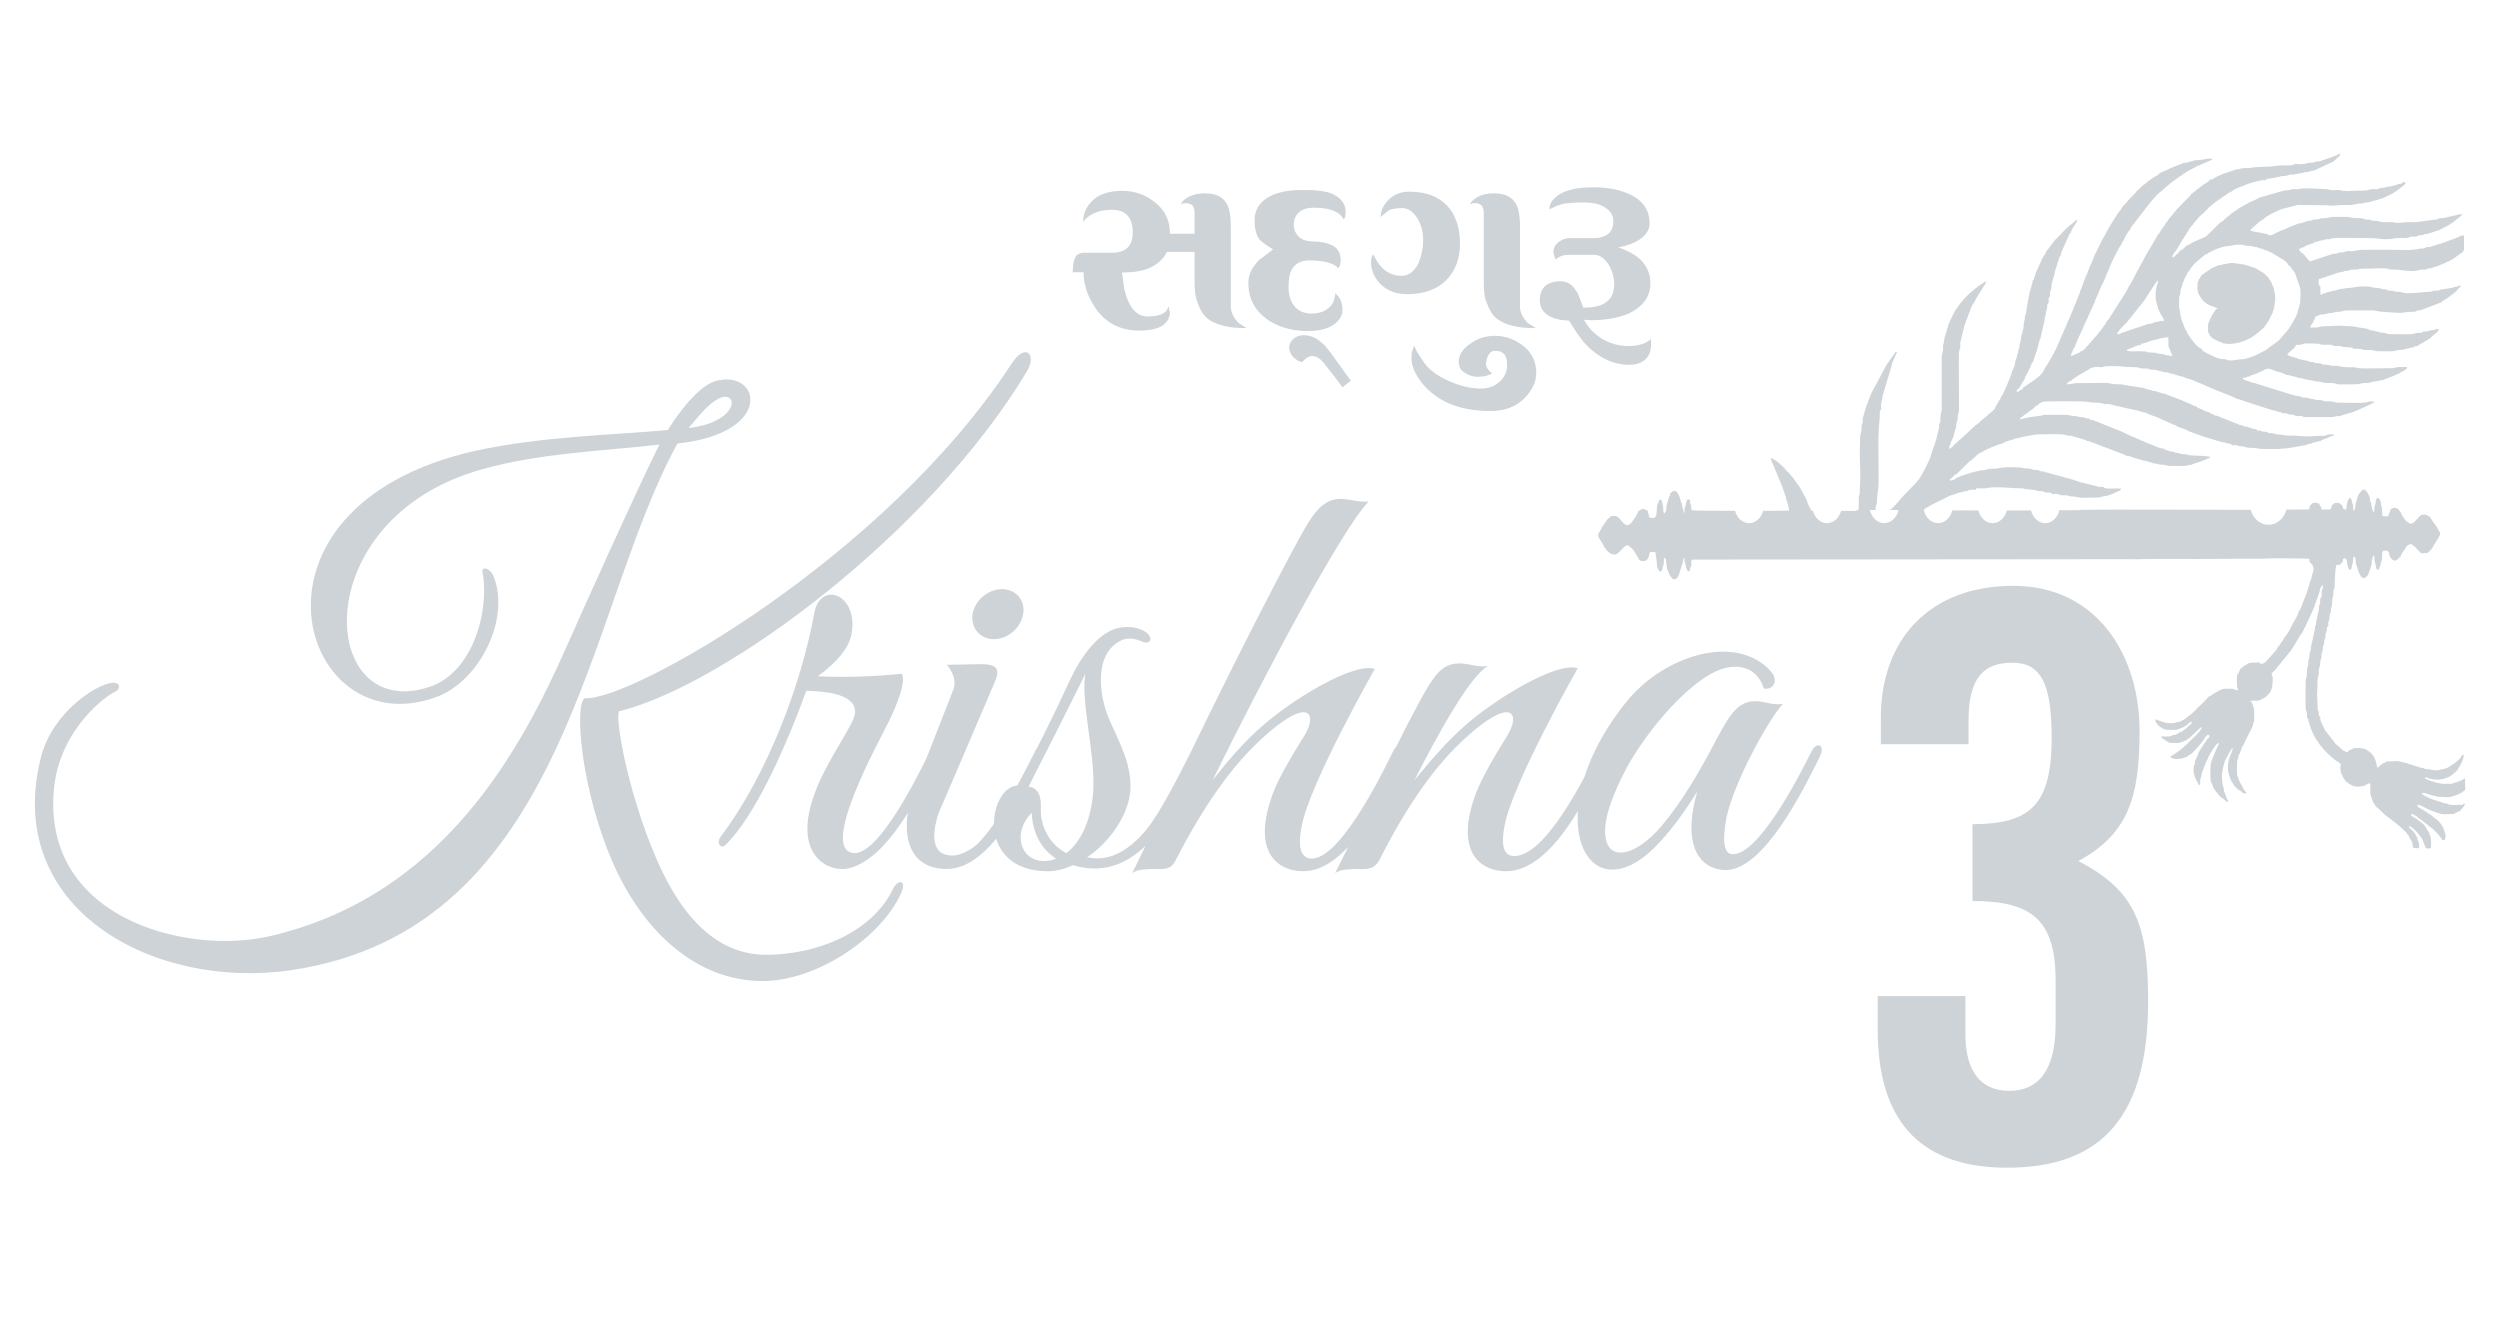
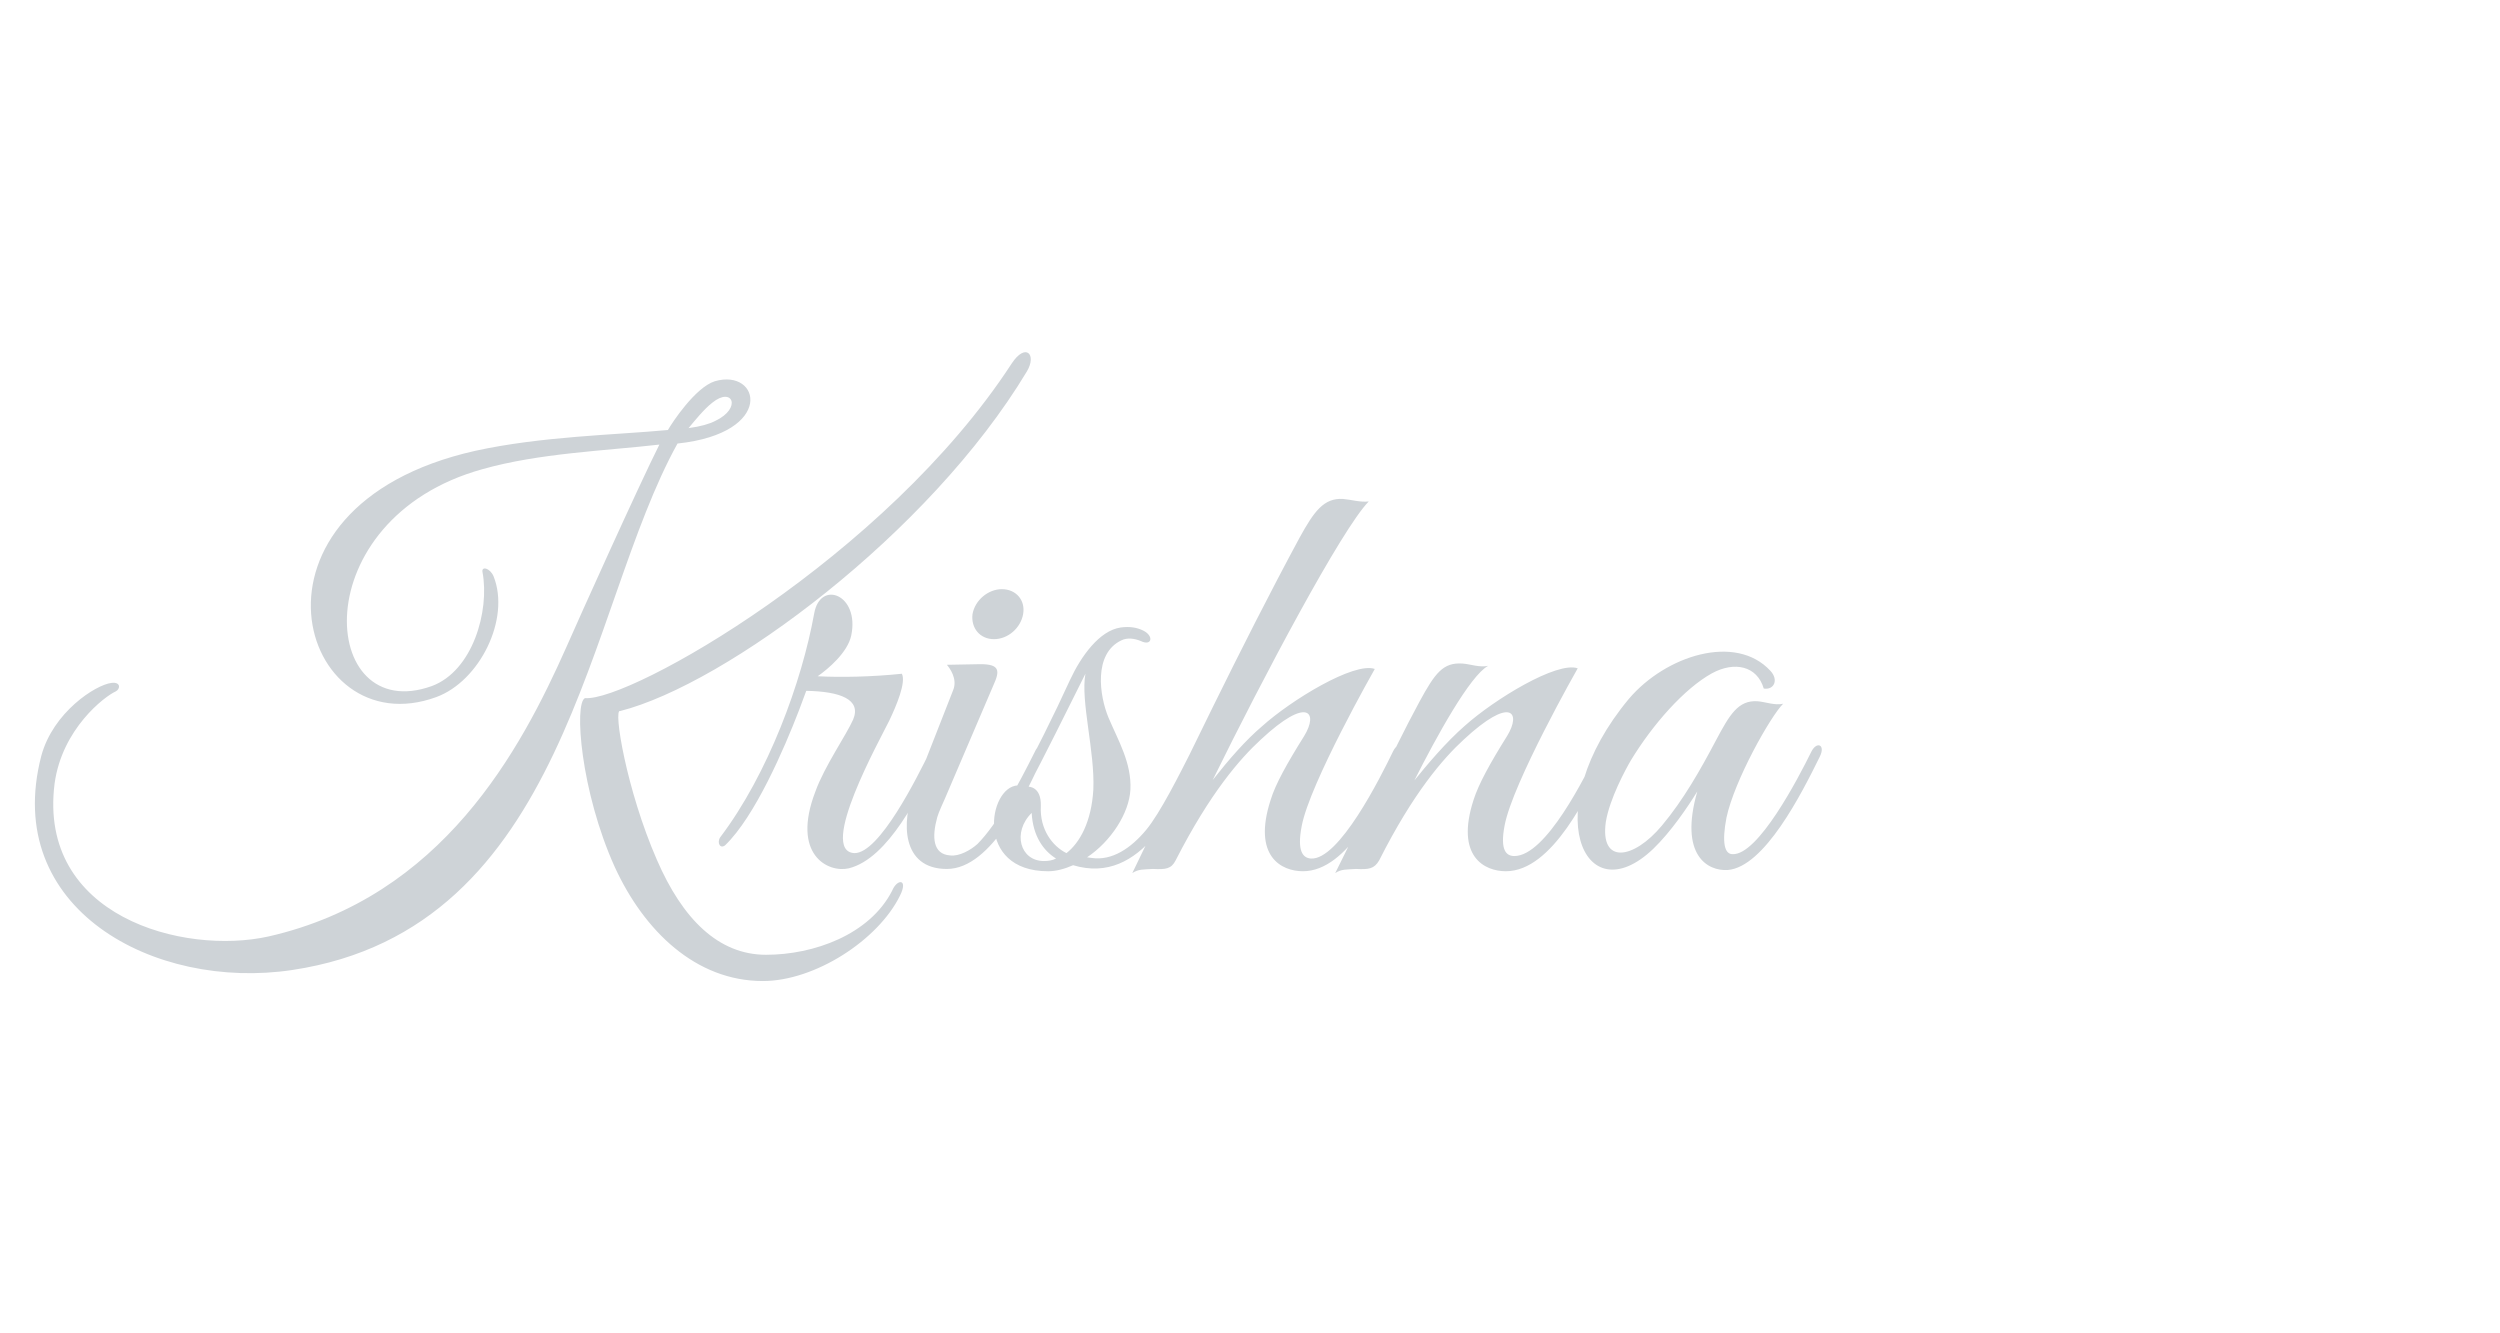
<svg xmlns="http://www.w3.org/2000/svg" xml:space="preserve" width="120px" height="64px" version="1.1" style="shape-rendering:geometricPrecision; text-rendering:geometricPrecision; image-rendering:optimizeQuality; fill-rule:evenodd; clip-rule:evenodd" viewBox="0 0 120 64">
  <defs>
    <style type="text/css">
   
    .fil1 {fill:#CED3D7}
    .fil0 {fill:#CED3D7;fill-rule:nonzero}
   
  </style>
  </defs>
  <g id="Layer_x0020_1">
-     <path class="fil0" d="M90.13 47.81l0 1.62c0,4.67 2.33,6.62 6.21,6.62 4.63,0 6.77,-2.56 6.77,-7.98 0,-3.69 -0.6,-5.31 -3.35,-6.74 2.41,-1.31 2.94,-3.08 2.94,-6.25 0,-3.61 -2.03,-6.96 -6.06,-6.96 -4.07,0 -6.36,2.63 -6.36,6.32l0 1.28 4.21 0 0 -1.13c0,-2.14 0.79,-2.78 2.11,-2.78 1.39,0 1.88,1.05 1.88,3.61 0,3.24 -1.05,4.14 -3.8,4.14l0 3.69c2.86,0 3.99,0.91 3.99,3.84l0 2.07c0,2.26 -0.86,3.2 -2.22,3.2 -1.43,0 -2.11,-1.01 -2.11,-2.71l0 -1.84 -4.21 0z" />
    <path class="fil0" d="M49.29 17.83c0.49,-0.82 -0.06,-1.4 -0.73,-0.38 -6.06,9.31 -18.35,16.24 -20.48,16.06 -0.53,0.24 -0.21,4.48 1.43,8.11 1.41,3.07 3.89,5.47 7.11,5.47 2.49,0 5.53,-1.96 6.58,-4.1 0.41,-0.82 -0.14,-0.82 -0.38,-0.23 -1.08,2.11 -3.77,3.07 -6.05,3.07 -2.29,0 -4.01,-1.72 -5.24,-4.56 -1.46,-3.34 -2.11,-7.29 -1.76,-7.14 5.07,-1.29 14.84,-8.51 19.52,-16.3zm-14.98 0.47c-0.94,0.3 -2.05,1.99 -2.25,2.34 -2.55,0.24 -6.06,0.3 -9.25,1 -11.96,2.69 -8.42,14.22 -1.87,11.82 2.08,-0.76 3.57,-3.75 2.75,-5.8 -0.18,-0.41 -0.59,-0.49 -0.53,-0.2 0.35,1.87 -0.47,4.74 -2.43,5.47 -5.44,1.96 -6.2,-8.02 2.43,-10.41 2.72,-0.77 5.88,-0.88 8.49,-1.18 -1,1.99 -3.9,8.43 -4.45,9.69 -2.22,5 -5.97,12.02 -14.31,13.92 -4.09,0.91 -11.08,-0.96 -10.27,-7.34 0.36,-2.63 2.4,-4.18 2.93,-4.42 0.23,-0.11 0.26,-0.47 -0.2,-0.41 -0.76,0.09 -2.81,1.41 -3.37,3.51 -1.9,7.32 5.41,11.27 12.05,10.27 13.23,-1.99 14.08,-17.32 18.49,-25.27 4.71,-0.5 3.98,-3.63 1.79,-2.99zm0.03 1.9c-0.29,0.15 -0.7,0.27 -1.29,0.35 0.29,-0.35 0.76,-0.93 1.14,-1.22 0.97,-0.79 1.43,0.26 0.15,0.87zm10.65 16.15c0.29,-0.58 -0.09,-0.79 -0.35,-0.29 -0.62,1.26 -2.43,4.91 -3.63,4.89 -1.76,-0.09 1.23,-5.45 1.67,-6.35 0.35,-0.73 0.82,-1.85 0.61,-2.26 -1.43,0.15 -2.96,0.18 -4.04,0.12 0.5,-0.35 1.44,-1.14 1.61,-1.96 0.41,-1.96 -1.49,-2.69 -1.78,-1.05 -0.59,3.27 -2.2,7.69 -4.51,10.74 -0.17,0.26 0,0.58 0.24,0.38 1.43,-1.38 2.83,-4.63 3.54,-6.47l0.35 -0.94c1.63,0.03 2.66,0.41 2.25,1.38 -0.32,0.73 -1.38,2.25 -1.81,3.45 -1.17,3.04 0.61,3.92 1.6,3.69 1.91,-0.47 3.4,-3.57 4.25,-5.33zm4.12 -6.87c0.12,-0.68 -0.35,-1.2 -1.02,-1.2 -0.65,0 -1.29,0.52 -1.41,1.2 -0.08,0.67 0.36,1.2 1.03,1.2 0.67,0 1.28,-0.53 1.4,-1.2zm-4.12 9.74c0.05,-0.2 0.35,-0.85 0.35,-0.85l2.34 -5.47c0.32,-0.7 0.32,-1.02 -0.62,-1.02l-1.61 0.03c0.12,0.14 0.53,0.67 0.3,1.22l-1.87 4.77c-0.62,1.53 -0.62,3.81 1.57,3.81 2.17,0 3.84,-3.72 4.6,-5.36 0.26,-0.58 -0.15,-0.79 -0.38,-0.26 -0.82,1.64 -1.79,3.45 -2.75,4.42 -0.32,0.29 -0.88,0.61 -1.32,0.55 -0.82,-0.06 -0.88,-0.87 -0.61,-1.84zm12.66 -3.04c0.15,-0.3 -0.29,-0.47 -0.44,-0.18 -0.61,1.2 -1.52,3.02 -2.19,3.83 -0.73,0.88 -1.64,1.5 -2.63,1.35l-0.21 -0.03c1.14,-0.76 2.02,-2.11 2.08,-3.25 0.06,-1.28 -0.58,-2.34 -1.05,-3.45 -0.44,-1.05 -0.73,-3.07 0.61,-3.71 0.29,-0.15 0.65,-0.09 0.94,0.03 0.53,0.26 0.64,-0.24 0.12,-0.5 -0.3,-0.15 -0.65,-0.21 -1.09,-0.15 -1.02,0.15 -1.9,1.38 -2.43,2.52 -0.76,1.67 -1.72,3.57 -2.51,5.06 -1.41,0.06 -2.08,4.12 1.46,4.12 0.38,0 0.79,-0.11 1.2,-0.29 3.31,1 5.06,-2.92 6.14,-5.35zm-5.17 1.72c-0.09,1.55 -0.65,2.55 -1.29,3.05 -0.67,-0.33 -1.29,-1.14 -1.23,-2.26 0.03,-0.96 -0.61,-0.93 -0.61,-0.93 0.7,-1.29 1.96,-3.84 2.75,-5.42 -0.24,1.32 0.46,3.72 0.38,5.56zm-1.79 3.31c-0.17,0.09 -0.38,0.12 -0.58,0.12 -1.15,0 -1.53,-1.38 -0.59,-2.31 0.06,1.11 0.56,1.81 1.17,2.19zm16.59 -4.86c0.29,-0.61 -0.15,-0.82 -0.41,-0.29 -0.61,1.26 -2.6,5.24 -3.95,5.15 -0.38,-0.03 -0.67,-0.35 -0.44,-1.55 0.38,-2.05 3.51,-7.55 3.51,-7.55 -0.99,-0.35 -4.01,1.49 -5.41,2.75 -0.79,0.67 -1.58,1.58 -2.37,2.58 2.4,-4.89 6.2,-12.06 7.49,-13.37 -0.41,0.05 -0.85,-0.09 -1.23,-0.12 -0.93,-0.06 -1.4,0.61 -2.08,1.84 -2.83,5.24 -5.67,11.21 -8.04,16.12 0.29,-0.2 0.55,-0.17 0.99,-0.2 0.62,0.03 0.88,0 1.09,-0.41 1.66,-3.25 3.1,-4.89 4.09,-5.8 2.25,-2.1 2.78,-1.31 2.08,-0.17 -0.82,1.31 -1.38,2.31 -1.61,3.07 -0.88,2.72 0.53,3.42 1.55,3.42 2.17,0 3.77,-3.45 4.74,-5.47zm9.83 -0.06c0.29,-0.58 -0.18,-0.79 -0.41,-0.26 -0.61,1.23 -2.49,5.06 -4.01,5.06 -0.38,0 -0.7,-0.26 -0.47,-1.46 0.38,-2.05 3.51,-7.55 3.51,-7.55 -0.99,-0.35 -4,1.49 -5.41,2.75 -0.91,0.79 -1.84,1.9 -2.43,2.63 1.06,-2.1 2.67,-5.03 3.54,-5.5 -0.41,0.09 -0.84,-0.08 -1.23,-0.11 -0.93,-0.06 -1.31,0.44 -2.07,1.84 -1.44,2.66 -2.64,5.44 -4.04,8.22 0.29,-0.2 0.56,-0.17 1,-0.2 0.61,0.03 0.87,0 1.11,-0.41 1.64,-3.25 3.07,-4.89 4.06,-5.8 2.26,-2.1 2.78,-1.31 2.08,-0.17 -0.82,1.31 -1.37,2.31 -1.61,3.07 -0.88,2.72 0.53,3.42 1.55,3.42 2.25,0 3.95,-3.71 4.83,-5.5l0 -0.03zm10.24 0.03c0.29,-0.58 -0.15,-0.76 -0.41,-0.23 -0.62,1.26 -2.55,4.97 -3.78,4.91 -0.38,0 -0.52,-0.55 -0.29,-1.75 0.38,-1.79 2.11,-4.86 2.72,-5.47 -0.41,0.09 -0.84,-0.09 -1.23,-0.12 -0.93,-0.06 -1.34,0.65 -1.99,1.87 -0.76,1.44 -1.57,2.87 -2.6,4.1 -1.37,1.64 -2.98,1.87 -2.69,-0.18 0.18,-1.11 0.96,-2.54 1.2,-2.95 1.05,-1.73 2.57,-3.45 3.89,-4.18 1.08,-0.59 2.17,-0.36 2.49,0.73 0.49,0.08 0.73,-0.41 0.32,-0.85 -1.67,-1.81 -5.03,-0.73 -6.79,1.34 -4.42,5.3 -2.19,10.42 1.17,7.2 0.85,-0.82 1.64,-1.99 2.11,-2.75 -0.88,3.07 0.5,3.83 1.46,3.77 1.76,-0.14 3.54,-3.65 4.42,-5.44z" />
-     <path class="fil0" d="M57.63 12.09l-1.62 0c-0.17,0.37 -0.49,0.64 -0.95,0.82 -0.33,0.12 -0.73,0.17 -1.2,0.17l0.1 0.76c0.2,0.9 0.58,1.35 1.13,1.35 0.41,0 0.71,-0.08 0.88,-0.25l0.13 -0.22 0.03 0.19 0.03 0.11 -0.03 0.17c-0.06,0.19 -0.17,0.33 -0.34,0.45 -0.26,0.15 -0.63,0.23 -1.1,0.23 -0.93,0 -1.65,-0.38 -2.14,-1.13 -0.36,-0.55 -0.54,-1.11 -0.54,-1.67l-0.52 0c0,-0.3 0.04,-0.53 0.11,-0.69 0.07,-0.17 0.23,-0.25 0.46,-0.25l1.32 0c0.66,0 0.99,-0.32 0.99,-0.97 0,-0.72 -0.33,-1.09 -0.99,-1.09 -0.44,0 -0.8,0.1 -1.09,0.29l-0.14 0.11 -0.16 0.18c0,-0.42 0.17,-0.77 0.49,-1.06 0.33,-0.29 0.79,-0.43 1.39,-0.43 0.6,0 1.13,0.19 1.59,0.57 0.47,0.37 0.7,0.87 0.7,1.49l1.47 0 0 0.87zm-0.29 -1.84c0,-0.17 -0.03,-0.29 -0.08,-0.37 -0.06,-0.06 -0.16,-0.11 -0.29,-0.13l-0.17 0.01 -0.13 0.06c0.06,-0.12 0.13,-0.21 0.23,-0.27 0.24,-0.18 0.55,-0.27 0.94,-0.27 0.54,0 0.9,0.19 1.08,0.57 0.11,0.23 0.16,0.58 0.16,1.04l0 3.83c0,0.27 0.13,0.53 0.38,0.79l0.39 0.24c-0.48,0 -0.86,-0.04 -1.11,-0.11 -0.5,-0.12 -0.84,-0.33 -1.03,-0.63l-0.14 -0.26 -0.14 -0.38c-0.06,-0.23 -0.09,-0.49 -0.09,-0.77l0 -3.35zm5.45 5.64c-0.8,0 -1.47,-0.2 -2.01,-0.59 -0.57,-0.43 -0.86,-1 -0.86,-1.72 0,-0.4 0.18,-0.77 0.54,-1.12l0.65 -0.49c-0.32,-0.19 -0.53,-0.35 -0.65,-0.47 -0.16,-0.21 -0.24,-0.52 -0.24,-0.93 0,-0.45 0.2,-0.81 0.6,-1.07 0.4,-0.25 0.95,-0.38 1.64,-0.38 0.54,0 0.9,0.02 1.07,0.07 0.23,0.03 0.43,0.1 0.6,0.21 0.3,0.19 0.46,0.45 0.46,0.76 0,0.14 -0.01,0.23 -0.03,0.26l-0.06 0.12c-0.05,-0.1 -0.12,-0.19 -0.23,-0.28 -0.26,-0.19 -0.66,-0.29 -1.2,-0.29 -0.33,0 -0.57,0.08 -0.73,0.23 -0.16,0.15 -0.24,0.35 -0.24,0.59 0,0.25 0.1,0.45 0.3,0.63 0.17,0.11 0.36,0.17 0.59,0.17 0.36,0 0.65,0.05 0.87,0.15 0.25,0.09 0.41,0.26 0.47,0.53l0.03 0.22 -0.05 0.27 -0.08 0.12 -0.1 -0.11c-0.28,-0.18 -0.7,-0.27 -1.27,-0.27 -0.4,0 -0.68,0.14 -0.84,0.41 -0.12,0.2 -0.17,0.5 -0.17,0.89 0,0.37 0.1,0.68 0.3,0.92 0.2,0.22 0.46,0.33 0.8,0.33 0.46,0 0.8,-0.16 1.01,-0.48 0.06,-0.08 0.1,-0.25 0.14,-0.5l0.17 0.2c0.12,0.17 0.17,0.37 0.17,0.61 0,0.23 -0.11,0.44 -0.34,0.64 -0.3,0.25 -0.74,0.37 -1.31,0.37zm4.52 -5.9c-0.31,0 -0.54,0.04 -0.68,0.13l-0.36 0.3c0,-0.3 0.13,-0.57 0.38,-0.83 0.26,-0.26 0.59,-0.39 0.99,-0.39 0.8,0 1.4,0.23 1.82,0.67 0.41,0.44 0.62,1.06 0.62,1.84 0,0.72 -0.23,1.3 -0.67,1.75 -0.45,0.44 -1.07,0.66 -1.87,0.66 -0.56,0 -1,-0.18 -1.33,-0.54 -0.13,-0.15 -0.23,-0.31 -0.3,-0.47 -0.06,-0.17 -0.1,-0.34 -0.1,-0.53 0,-0.17 0.04,-0.29 0.1,-0.37 0.13,0.24 0.23,0.41 0.32,0.52 0.28,0.34 0.63,0.51 1.04,0.51 0.31,0 0.57,-0.17 0.77,-0.51 0.18,-0.38 0.27,-0.79 0.27,-1.23 0,-0.38 -0.1,-0.73 -0.29,-1.04 -0.2,-0.31 -0.43,-0.47 -0.71,-0.47zm3.91 0.26c0,-0.17 -0.03,-0.29 -0.09,-0.37 -0.05,-0.06 -0.15,-0.11 -0.28,-0.13l-0.17 0.01 -0.13 0.06c0.06,-0.12 0.13,-0.21 0.23,-0.27 0.23,-0.18 0.55,-0.27 0.94,-0.27 0.54,0 0.9,0.19 1.08,0.57 0.11,0.23 0.16,0.58 0.16,1.04l0 3.83c0,0.27 0.13,0.53 0.38,0.79l0.39 0.24c-0.49,0 -0.86,-0.04 -1.11,-0.11 -0.5,-0.12 -0.84,-0.33 -1.03,-0.63l-0.14 -0.26 -0.15 -0.38c-0.05,-0.23 -0.08,-0.49 -0.08,-0.77l0 -3.35zm0.4 7.68l-0.3 0.12 -0.36 0.04c-0.25,0 -0.46,-0.07 -0.65,-0.2 -0.2,-0.11 -0.29,-0.29 -0.29,-0.53 0,-0.32 0.18,-0.61 0.54,-0.85 0.34,-0.26 0.74,-0.39 1.19,-0.39 0.51,0 0.97,0.17 1.38,0.49 0.41,0.33 0.61,0.76 0.61,1.29 0,0.44 -0.2,0.86 -0.6,1.25 -0.41,0.39 -0.94,0.58 -1.59,0.58 -1.11,0 -2,-0.25 -2.68,-0.76 -0.43,-0.31 -0.77,-0.71 -1,-1.21l-0.09 -0.27 -0.03 -0.26c0,-0.18 0.01,-0.3 0.03,-0.37l0.1 -0.27 0.13 0.29 0.2 0.31 0.21 0.3c0.26,0.32 0.64,0.59 1.16,0.81 0.51,0.23 1.02,0.35 1.51,0.35 0.36,0 0.66,-0.11 0.9,-0.34 0.24,-0.22 0.35,-0.48 0.35,-0.76 0,-0.27 -0.04,-0.45 -0.15,-0.56 -0.09,-0.1 -0.24,-0.15 -0.43,-0.15 -0.13,0 -0.24,0.06 -0.31,0.2 -0.08,0.13 -0.12,0.28 -0.12,0.45 0,0.09 0.05,0.18 0.14,0.29l0.15 0.15zm6.57 -1.32c0.33,0 0.59,-0.06 0.8,-0.16l0.26 -0.17 0 0.23c0,0.21 -0.03,0.36 -0.07,0.45 -0.16,0.36 -0.49,0.55 -0.97,0.55 -0.8,0 -1.52,-0.36 -2.17,-1.06l-0.33 -0.44 -0.4 -0.62 -0.43 -0.04 -0.27 -0.07c-0.46,-0.16 -0.7,-0.45 -0.7,-0.86 0,-0.61 0.34,-0.92 1.02,-0.92 0.33,0 0.61,0.21 0.82,0.62l0.25 0.65c0.4,0 0.71,-0.06 0.94,-0.17 0.36,-0.18 0.54,-0.49 0.54,-0.95 0,-0.34 -0.09,-0.65 -0.26,-0.94 -0.21,-0.32 -0.44,-0.48 -0.71,-0.48l-1.01 0c-0.26,0 -0.44,0.01 -0.53,0.05 -0.1,0.03 -0.2,0.09 -0.31,0.18l-0.1 -0.35c0,-0.19 0.08,-0.35 0.24,-0.48 0.16,-0.13 0.34,-0.2 0.53,-0.2l1.21 0c0.26,0 0.48,-0.07 0.65,-0.2 0.16,-0.13 0.25,-0.34 0.25,-0.61 0,-0.27 -0.13,-0.49 -0.38,-0.65 -0.25,-0.17 -0.59,-0.25 -1.02,-0.25 -0.12,0 -0.22,0 -0.32,0 -0.1,0 -0.22,0.01 -0.35,0.03 -0.2,0 -0.41,0.04 -0.64,0.13l-0.36 0.17c0,-0.2 0.09,-0.39 0.27,-0.56 0.35,-0.33 0.96,-0.5 1.83,-0.5 0.74,0 1.36,0.13 1.87,0.39 0.56,0.3 0.84,0.75 0.84,1.34 0,0.27 -0.13,0.51 -0.4,0.72 -0.26,0.2 -0.63,0.35 -1.1,0.43 0.54,0.2 0.91,0.42 1.11,0.64 0.29,0.31 0.43,0.67 0.43,1.09 0,0.65 -0.37,1.15 -1.11,1.48 -0.5,0.19 -1.08,0.29 -1.74,0.29l-0.34 -0.02c0.17,0.29 0.33,0.5 0.49,0.63 0.47,0.42 1.03,0.63 1.67,0.63z" />
-     <path class="fil1" d="M104.09 16.65l-0.01 -0.47 -0.38 0.06c-0.11,0.02 -0.03,0.03 -0.17,0.05 -0.22,0.03 -0.55,0.17 -0.64,0.19 -0.11,0.02 -0.11,-0.01 -0.14,0.09 -0.11,-0.03 -0.22,0.05 -0.39,0.11 -0.08,0.02 -0.03,0.01 -0.09,0.04 -0.04,0.01 -0.23,0.06 -0.16,0.12 0.06,0.04 0.46,0.02 0.58,0.02 0.51,0 0.27,0.06 0.53,0.06 0.5,0.01 0.22,0.06 0.53,0.07 0.21,0.01 0.09,0.05 0.24,0.06 0.07,0.01 0.08,0 0.15,0.02 0.11,0.03 -0.02,0.01 0.09,0.03 0.02,-0.02 0.04,-0.05 0.05,-0.07 -0.04,-0.02 -0.04,-0.03 -0.06,-0.08 -0.08,-0.17 -0.06,-0.22 -0.13,-0.3zm5.92 -3.74c-0.01,-0.03 0,0 -0.02,-0.04 -0.05,-0.08 -0.08,-0.11 -0.14,-0.14 -0.05,-0.12 -0.15,-0.18 -0.23,-0.25l-0.57 -0.34c-0.1,-0.06 -0.22,-0.1 -0.31,-0.14l-0.05 0.01c-0.14,-0.13 -0.12,-0.04 -0.25,-0.1 -0.17,-0.09 -0.11,-0.02 -0.25,-0.07 -0.13,-0.04 -0.13,-0.03 -0.29,-0.04 -0.07,-0.01 -0.22,-0.02 -0.25,-0.05 -0.36,0 -0.16,-0.03 -0.5,0.03 -0.31,0.07 -0.23,-0.02 -0.73,0.16l-0.3 0.14c-0.01,0.01 -0.02,0.01 -0.05,0.03 -0.06,0.03 -0.07,0.01 -0.1,0.07 -0.12,0.02 -0.15,0.07 -0.22,0.13 -0.23,0.18 -0.52,0.39 -0.67,0.71 -0.07,0.02 -0.02,-0.02 -0.07,0.07l-0.16 0.3c-0.03,0.07 -0.01,0.05 -0.04,0.12 -0.03,0.05 -0.02,0.05 -0.05,0.1 -0.02,0.08 -0.01,0.03 -0.03,0.13 -0.01,0.04 -0.01,0.02 -0.02,0.07 -0.1,0.25 -0.02,0.16 -0.06,0.31 -0.04,0.12 -0.05,0.06 -0.05,0.25 0,0.17 -0.03,0.46 0.04,0.55 0.03,0.28 0.04,0.36 0.15,0.62l0.02 0.04c0,0 0,0.01 0.01,0.02 0,0.05 -0.01,-0.01 0.01,0.04l0.05 0.14c0.03,0.05 0.07,0.11 0.09,0.14 0.02,0.12 0.08,0.15 0.14,0.25 0.07,0.11 0.08,0.12 0.16,0.21 0.13,0.15 0.2,0.28 0.4,0.36l0.01 0.02c0.06,0.11 0.13,0.12 0.24,0.19l0.42 0.2c0.12,0.05 0.35,0.11 0.51,0.09 0,0.01 -0.02,0.03 0.08,0.05 0.24,0.04 0.45,-0.03 0.57,-0.04 0.09,-0.01 0.17,0 0.25,-0.02 0.21,-0.06 0.39,-0.11 0.59,-0.21l0.35 -0.18c0.02,-0.01 0.01,0 0.04,-0.02l0.58 -0.42c0.13,-0.09 0.31,-0.35 0.43,-0.47 0.17,-0.18 0.47,-0.7 0.54,-0.92 0.01,-0.05 0.01,-0.06 0.02,-0.11 0.11,-0.26 0.02,-0.09 0.09,-0.3 0.04,-0.11 0.04,-0.68 0.02,-0.77l-0.24 -0.69c-0.03,-0.08 0,-0.02 -0.05,-0.09 -0.02,-0.03 -0.03,-0.05 -0.05,-0.07l-0.05 -0.06c0,0 -0.01,0 -0.01,-0.01zm-7.06 1.48l-0.41 0.52 -0.46 0.57c-0.11,0.11 -0.43,0.42 -0.46,0.56 0.16,0 0.11,-0.01 0.2,-0.05 0.21,-0.09 1.24,-0.41 1.26,-0.43l0.18 -0.03c0.13,-0.02 0.08,-0.05 0.18,-0.06 0.32,-0.05 0.13,-0.07 0.43,-0.07 -0.01,-0.13 -0.09,-0.2 -0.14,-0.29 -0.12,-0.21 -0.07,-0.21 -0.14,-0.26 -0.02,-0.21 -0.13,-0.35 -0.12,-0.72 0,-0.15 0.04,-0.39 0.09,-0.51 0.05,-0.13 -0.01,-0.15 -0.01,-0.15l-0.15 0.22c-0.04,0.07 -0.04,0.06 -0.08,0.12l-0.37 0.58zm9.36 -6.92l-0.3 0.28 -0.92 0.43c-0.07,0.02 -0.08,0.01 -0.14,0.02 -0.11,0.02 -0.06,0.05 -0.23,0.06 -0.18,0.01 -0.13,0.03 -0.24,0.05 -0.14,0.03 -0.1,-0.01 -0.27,0.05 -0.12,0.04 -0.1,0.01 -0.27,0.02 -0.14,0.02 -0.11,0.05 -0.23,0.06 -0.13,0.02 -0.16,-0.01 -0.27,0.04l-0.46 0.09c-0.15,0.01 -0.15,-0.01 -0.24,0.08 -0.16,-0.04 -0.69,0.13 -0.88,0.19 -0.07,0.02 0,0 -0.06,0.03 -0.08,0.03 -0.16,0.08 -0.25,0.09 -0.01,0 -0.02,0.01 -0.02,0.01 -0.01,0 -0.02,0 -0.03,0.01 0,0 -0.01,0 -0.02,0.01l-0.15 0.07c-0.09,0.05 -0.12,0.04 -0.19,0.12l-0.18 0.09c0,0 -0.01,0 -0.01,0.01l-0.2 0.14c-0.09,0.06 -0.1,0.02 -0.12,0.09 -0.09,0.03 -0.46,0.32 -0.55,0.4 -0.02,0.02 -0.07,0.06 -0.08,0.07l-0.08 0.11c-0.04,0 -0.04,0.02 -0.08,0.06l-0.07 0.08c-0.14,0.09 -0.31,0.29 -0.41,0.41 -0.04,0.05 -0.05,0.05 -0.08,0.11 -0.08,0.12 -0.21,0.2 -0.25,0.36 -0.09,0.03 -0.02,0.01 -0.06,0.07 -0.02,0.04 -0.02,0.04 -0.05,0.08 -0.06,0.08 -0.07,0.1 -0.1,0.17l-0.07 0.08c-0.08,0.14 -0.1,0.21 -0.22,0.39l-0.09 0.15c-0.05,0.03 -0.16,0.19 -0.17,0.3 0.12,-0.01 0.05,0.01 0.18,-0.12 0.07,-0.06 0.1,-0.06 0.16,-0.15 0.05,-0.09 0.1,-0.07 0.18,-0.13l0.18 -0.17c0.05,0.01 0.2,-0.11 0.34,-0.17 0.73,-0.35 0.4,-0.08 0.92,-0.59l0.32 -0.32c0.13,-0.06 0.2,-0.14 0.29,-0.23 0.2,-0.18 0.23,-0.14 0.28,-0.24 0.08,-0.03 0.05,-0.03 0.12,-0.07 0.05,-0.03 0.06,-0.04 0.11,-0.07 0.07,-0.06 0.12,-0.1 0.2,-0.14l0.45 -0.25c0.04,-0.02 0.08,-0.03 0.13,-0.05l0.35 -0.17c0.01,0 0.01,0 0.02,-0.01l1.02 -0.29c0.13,-0.06 0.18,-0.02 0.32,-0.05 0.12,-0.01 0.09,-0.05 0.26,-0.05 0.15,0 0.21,0.01 0.33,-0.02 0.21,-0.05 0.92,0.01 1.22,0.02 0.16,0.01 0.17,0.04 0.28,0.05l0.39 -0.01c0.02,0.02 0.02,0.02 0.06,0.03l0.29 0.02c0.12,0.01 0.18,-0.01 0.3,-0.01 0.34,-0.02 0.64,0.01 0.72,-0.05 0.04,0 0.18,-0.04 0.3,-0.03 0.18,0 0.14,0.01 0.25,-0.06 0.06,0 0.14,0 0.19,-0.01 0.17,-0.03 -0.06,-0.02 0.29,-0.06 0.11,-0.01 0.05,-0.02 0.26,-0.06 0.14,-0.03 0.03,-0.02 0.12,-0.05 0.14,-0.05 0.13,0.04 0.25,-0.1l0.13 0.03c-0.01,0.09 -0.33,0.3 -0.39,0.35 -0.24,0.2 -0.5,0.28 -0.71,0.39 -0.04,0.02 0.04,0 -0.06,0.02 -0.12,0.02 -0.07,0.02 -0.16,0.05l-0.4 0.11c-0.11,0.04 -0.19,0.02 -0.31,0.06 -0.14,0.04 -0.15,0.01 -0.23,0.02l-0.08 0.03 -0.01 -0.01c-0.11,0.01 -0.15,0.04 -0.31,0.05 -0.11,0 -0.22,0 -0.33,0 -0.47,0 -0.32,0.07 -0.86,0.01l-1.33 -0.01c-0.13,0.01 -0.1,0.05 -0.26,0.06l-0.41 0.11c-0.06,0.02 -0.05,0.01 -0.12,0.03 -0.17,0.06 -0.8,0.35 -0.86,0.49 -0.09,0.01 -0.26,0.16 -0.34,0.24l-0.08 0.07c-0.07,0.06 -0.17,0.14 -0.21,0.22 0.03,0.02 0.01,0.01 0.05,0.03l0.73 0.14c0.07,0.02 0.09,0.07 0.2,0.06 0.06,0 0,0.01 0.04,-0.01 0.06,-0.01 0.05,-0.04 0.17,-0.06l0 -0.04c0.1,-0.01 0.13,-0.04 0.19,-0.07 0.07,-0.03 0.09,-0.04 0.16,-0.07 0.08,-0.01 0.19,-0.08 0.26,-0.11l0.48 -0.19c0.08,-0.03 0.08,-0.01 0.16,-0.03l0.15 -0.05c0.13,-0.03 0.05,-0.02 0.13,-0.05 0.11,-0.02 0.14,0 0.24,-0.04 0.07,-0.03 0.03,-0.03 0.12,-0.03 0.39,-0.03 0.14,-0.04 0.33,-0.06 0.25,-0.03 0.08,0.02 0.47,-0.06 0.08,-0.02 0.17,-0.01 0.26,-0.01 0.17,0 0.34,0 0.51,0 0.14,0 0.13,0.03 0.22,0.04 0.14,0.03 0.41,0.01 0.51,0.03 0.09,0.03 0.09,0.05 0.19,0.06 0.13,0 0.11,-0.02 0.23,0.03 0.1,0.04 0.12,0.02 0.24,0.03 0.09,0 0.13,0.03 0.21,0.05 0.14,0.03 0.49,-0.01 0.73,0.04 0.16,0.03 0.29,-0.02 0.45,-0.02 0.17,-0.01 0.35,-0.01 0.53,-0.01l0.92 -0.12c0.13,-0.01 0.12,-0.03 0.19,-0.06 0.07,-0.02 0.16,-0.01 0.23,-0.02l0.65 -0.15c0.09,-0.03 0.1,-0.03 0.22,-0.03 -0.02,0.06 -0.26,0.25 -0.33,0.3 -0.06,0.05 -0.06,0.04 -0.11,0.09 -0.07,0.02 -0.06,0.04 -0.13,0.09 -0.03,0.02 -0.11,0.06 -0.15,0.08l-0.33 0.17c0,0 -0.02,0.01 -0.02,0.02l-0.42 0.14c-0.07,0.02 -0.09,-0.01 -0.13,0.05 -0.06,0.01 -0.15,0 -0.2,0.02 -0.08,0.03 -0.02,0.04 -0.15,0.05 -0.1,0.01 -0.08,-0.01 -0.16,0.03 -0.15,0.07 -0.18,0.02 -0.35,0.04 -0.09,0.02 -0.03,0.02 -0.12,0.05 -0.09,0.03 -0.25,0.01 -0.36,0.01 -0.56,0.02 -0.19,0.06 -0.71,0.06 -0.29,0.01 -0.4,-0.05 -0.68,-0.05 -0.2,0 -1.79,-0.03 -1.91,0.01 -0.07,0.02 -0.01,0.03 -0.14,0.04 -0.06,0.01 -0.12,0 -0.18,0.01 -0.08,0.03 -0.02,0.04 -0.16,0.05 -0.08,0.01 -0.05,-0.01 -0.13,0.03 -0.14,0.06 -0.04,0.01 -0.17,0.04 -0.06,0.01 -0.06,0.02 -0.1,0.08 -0.12,-0.03 -0.07,0 -0.13,0.03 -0.05,0.02 -0.32,0.07 -0.31,0.14 -0.13,0.01 -0.08,0.01 -0.15,0.05l-0.06 0.02c-0.03,0.01 -0.02,0.01 -0.04,0.01 0,0.15 0.14,0.18 0.26,0.31 0.08,0.09 0.13,0.18 0.26,0.3l0.99 -0.33c0.08,-0.01 0.04,-0.02 0.14,-0.04 0.05,0 0.11,0 0.16,-0.01 0.12,-0.04 -0.08,-0.03 0.27,-0.06 0.13,0 0.12,-0.05 0.27,-0.06 0.08,0 0.22,0.02 0.29,-0.01 0.16,-0.02 0.25,-0.05 0.44,-0.05l1.39 0c0.43,0 0.86,0.05 1.3,-0.05 0.12,-0.03 0.21,0.02 0.33,-0.07l0.03 -0.02c0.1,0.02 0.12,0.02 0.21,-0.02l0.53 -0.16 0.4 -0.15c0.08,-0.04 0.05,-0.02 0.13,-0.04l0.15 -0.07c0.01,0 0.01,0 0.02,0 0.1,-0.05 0.21,-0.12 0.34,-0.11 0.01,0.13 0.01,0.29 0,0.42 0,0.25 0.03,0.23 -0.05,0.37l-0.48 0.34c-0.16,0.11 -0.35,0.17 -0.53,0.26 -0.13,0.03 -0.03,0.02 -0.1,0.04 0,0 -0.01,0.01 -0.02,0.01l-0.39 0.13c-0.07,0.02 -0.12,0 -0.19,0.03 -0.04,0.02 0,0.04 -0.18,0.04 -0.09,0 -0.11,0 -0.2,0.02 -0.4,0.12 -0.86,-0.02 -1.17,-0.02 -0.43,0 -0.25,-0.03 -0.38,-0.05 -0.16,-0.03 -1.07,0.01 -1.25,0.01 -0.21,-0.01 0.03,0.04 -0.36,0.04 -0.27,0 -0.08,0.05 -0.35,0.06 -0.14,0.01 -0.08,0.02 -0.17,0.05 -0.07,0.02 -0.12,0.01 -0.19,0.03l-0.96 0.32c-0.01,0.21 -0.02,0.28 0.08,0.37l0 0.37c0.14,-0.01 0.06,-0.02 0.12,-0.04 0.06,-0.03 0.04,-0.01 0.11,-0.03 0.13,-0.03 0.06,-0.06 0.18,-0.06l0.34 -0.08c0.21,-0.09 0.74,-0.11 0.83,-0.13 0.23,-0.06 0.68,-0.08 0.9,-0.01 0.12,0.04 0.21,0.02 0.33,0.04 0.14,0.02 0.05,0.03 0.15,0.05 0.06,0.01 0.15,0.01 0.2,0.01 0.07,0.03 0.03,0.04 0.12,0.06 0.06,0.01 0.12,0 0.18,0.01 0.07,0.01 0.07,0.03 0.17,0.04 0.06,0.01 0.11,0.01 0.17,0.01 0.15,0 0.11,0.06 0.29,0.06 0.54,0.02 0.78,-0.06 1.08,-0.06 0.2,0 0.17,-0.04 0.31,-0.06 0.14,-0.01 0.22,0.01 0.3,-0.05l0.52 -0.08c0.14,-0.02 -0.02,-0.02 0.24,-0.06 0.14,-0.02 0.02,-0.06 0.2,-0.05 -0.02,0.06 -0.05,0.08 -0.1,0.13 -0.06,0.06 -0.07,0.05 -0.1,0.13l-0.38 0.29c-0.11,0.11 -0.32,0.16 -0.37,0.27l-0.13 0.03c0,0.01 -0.01,0.01 -0.01,0.01l-0.81 0.31c-0.08,0.03 -0.11,0.01 -0.19,0.03 -0.1,0.03 -0.02,0.04 -0.14,0.05 -0.15,0.02 -0.27,0 -0.42,0.03 -0.37,0.06 -0.46,0.01 -0.79,0 -0.13,-0.01 -0.27,-0.02 -0.4,-0.03 -0.14,-0.01 -0.22,-0.05 -0.38,-0.06l-1.21 0c-0.2,0 -0.23,0.05 -0.38,0.06 -0.44,0.04 -0.2,0.03 -0.35,0.06 -0.18,0.03 -0.02,-0.03 -0.37,0.06 -0.08,0.02 -0.13,0 -0.2,0.02 -0.04,0.01 -0.05,0.01 -0.08,0.03 -0.07,0.04 -0.03,0.01 -0.07,0.04 -0.12,-0.02 -0.08,0.04 -0.17,0.21l-0.07 0.14c-0.06,0.06 -0.1,0.12 -0.12,0.2 0.52,0.02 0.39,-0.03 0.53,-0.05l0.88 -0.04c0.17,0.02 0.62,0.02 0.73,0.05 0.2,0.05 0.43,0.06 0.63,0.11 0.12,0.04 0.01,0.04 0.14,0.06 0.28,0.04 0.08,0.03 0.33,0.07 0.13,0.01 0.05,0.01 0.13,0.04 0.12,0.04 0.07,-0.03 0.34,0.06 0.09,0.03 0.24,0.02 0.35,0.02 0.26,0 0.52,0.01 0.77,0 0.22,0 0.15,-0.05 0.31,-0.06 0.17,-0.02 0.23,0.04 0.31,-0.08 0.19,0.05 0.27,-0.06 0.45,-0.05 0.15,-0.01 0.04,-0.02 0.14,-0.05 0.04,-0.01 0.11,0 0.15,0l-0.08 0.14c-0.03,0.02 -0.16,0.12 -0.21,0.17 -0.27,0.25 -0.13,0.11 -0.32,0.24 0,0 -0.02,0.01 -0.02,0.01 -0.04,0.03 -0.07,0.05 -0.12,0.08 -0.06,0.03 -0.02,0.01 -0.08,0.04 -0.03,0.02 -0.03,0.01 -0.05,0.02l-0.15 0.11c-0.12,0 -0.11,-0.01 -0.17,0.06 -0.29,0.02 -0.03,0.03 -0.36,0.07 -0.18,0.02 0.04,0.05 -0.35,0.06 -0.19,0 -0.13,0.06 -0.33,0.06 -0.12,0 -0.25,0 -0.38,0 -0.1,0 -0.3,0.01 -0.39,-0.01 -0.37,-0.08 -0.13,-0.04 -0.53,-0.05 -0.12,-0.01 -0.1,-0.01 -0.18,-0.04 -0.12,-0.04 -0.24,0 -0.35,-0.02 -0.14,-0.03 -0.02,-0.04 -0.14,-0.06 -0.03,0 -0.15,-0.01 -0.18,-0.01 -0.4,-0.03 -0.18,-0.03 -0.35,-0.06 -0.15,-0.01 -0.24,0.03 -0.36,-0.03 -0.1,-0.05 -0.22,-0.03 -0.34,-0.03 -0.37,0 -0.24,-0.05 -0.33,-0.05 -0.12,-0.01 -0.63,-0.03 -0.73,0 -0.09,0.02 -0.05,0.03 -0.15,0.05 -0.06,0 -0.13,0 -0.18,0 -0.06,0.09 -0.09,0.07 -0.14,0.19l-0.03 0.01 -0.03 0.02c0,0.01 -0.01,0.01 -0.02,0.01 -0.01,0.01 -0.02,0.02 -0.03,0.04 -0.03,0.02 -0.04,0.04 -0.07,0.06 -0.08,0.08 -0.08,0.05 -0.13,0.14 0.11,0.09 0.31,0.12 0.46,0.17 0.07,0.03 0.03,0.04 0.13,0.05l0.19 0.05c0.06,0.02 0.1,0.01 0.16,0.02 0.1,0.03 0.07,0.04 0.15,0.06 0.09,0.01 0.1,-0.01 0.18,0.02 0.08,0.04 0.03,0.04 0.17,0.04 0.08,0.01 0.11,0 0.18,0.02 0.1,0.04 0.02,0.04 0.15,0.05 0.45,0.02 0.13,0.06 0.53,0.06 0.33,0.01 0.17,0.03 0.35,0.05 0.13,0.02 0.27,0.02 0.4,0.02 0.32,-0.01 0.19,0.01 0.36,0.04 0.17,0.03 0.62,0.01 0.81,0.01 0.27,0 0.55,0 0.82,-0.01 0.16,0 0.13,-0.05 0.33,-0.05 0.07,0 0.13,0 0.2,0 0.14,-0.01 0.14,-0.01 0.18,0.01l-0.03 0.09c-0.01,-0.01 -0.01,0 -0.02,0.01 -0.04,0.01 -0.06,0.03 -0.08,0.05 -0.05,0.03 -0.03,0.02 -0.09,0.05l-0.1 0.05c-0.05,0.03 -0.01,-0.02 -0.06,0.06 -0.17,0.01 -0.02,0 -0.21,0.08 -0.01,0 -0.01,0 -0.02,0 -0.01,0.01 -0.03,0.02 -0.03,0.02 -0.09,0.04 -0.15,0.06 -0.24,0.09l-0.26 0.1c-0.08,0.03 -0.56,0.1 -0.58,0.11 -0.12,0.05 -0.14,0.04 -0.29,0.04 -0.17,0.01 -0.15,0.01 -0.28,0.05 -0.1,0.03 -0.89,0.02 -1.01,0.02 -0.14,-0.01 -0.11,-0.06 -0.26,-0.06 -0.1,-0.01 -0.41,0 -0.49,-0.03 -0.26,-0.1 -0.11,0.01 -0.43,-0.08 -0.05,-0.02 -0.49,-0.06 -0.56,-0.13 -0.14,0.02 -0.3,-0.07 -0.39,-0.08 -0.17,-0.02 -0.18,-0.07 -0.39,-0.08l-0.07 -0.05c0,0 -0.05,-0.01 -0.05,-0.02 -0.07,-0.02 -0.04,-0.02 -0.12,-0.04l-0.22 -0.06c-0.08,-0.03 -0.34,-0.15 -0.45,-0.12l-0.11 0.05c-0.12,0.06 -0.27,0.14 -0.42,0.19 -0.11,0.03 -0.02,0 -0.09,0.04 -0.13,0.06 -0.11,-0.02 -0.2,0.1 -0.09,-0.02 -0.11,-0.01 -0.16,0.04 -0.08,0.01 -0.14,-0.01 -0.18,0.04 -0.03,0 0.07,0.06 0.11,0.08l0.36 0.13c0.05,0.02 0.05,0.01 0.11,0.02l1.57 0.49c0.09,0.02 0.13,0.04 0.19,0.06 0.12,0.03 0.02,-0.02 0.18,0.05 0.08,0.03 0.13,0.02 0.21,0.03 0.1,0.03 0.06,0.05 0.21,0.06 0.14,0 0.17,0.03 0.24,0.03 0.03,0.03 0,0.01 0.05,0.03 0.08,0.01 -0.04,-0.01 0.04,0 0.21,0.03 0.21,0.05 0.29,0.06 0.07,0.01 0.14,0 0.22,0.01 0.06,0.01 0.08,0.03 0.14,0.04 0.12,0.04 0.29,0 0.4,0.03 0.14,0.03 0.15,0.05 0.34,0.05 0.18,0 1.13,0.02 1.26,-0.01 0.21,-0.06 0.1,-0.05 0.39,-0.05 -0.04,0.1 0,0.03 -0.09,0.09 -0.22,0.12 -0.56,0.26 -0.8,0.37 -0.24,0.11 -0.68,0.18 -0.77,0.26 -0.15,-0.06 -0.18,0.02 -0.34,0.03l-1.37 0 0 0.02c-0.02,-0.03 0,-0.02 -0.04,-0.04 -0.02,-0.02 0,-0.01 -0.04,-0.02 -0.04,-0.02 -0.07,-0.01 -0.12,-0.01 -0.42,-0.01 -0.09,-0.05 -0.44,-0.07 -0.17,-0.01 -0.08,-0.03 -0.18,-0.05 -0.1,-0.03 -0.16,0 -0.25,-0.03 -0.05,-0.03 -0.01,-0.03 -0.08,-0.04 -0.29,-0.06 -0.09,-0.01 -0.2,-0.06 -0.04,-0.02 -0.04,-0.01 -0.1,-0.01l-1.4 -0.45c-0.08,-0.02 0,0 -0.05,-0.02 -0.07,-0.03 0.01,-0.01 -0.08,-0.03 -0.17,-0.04 -0.11,-0.06 -0.21,-0.05 -0.06,-0.06 -0.31,-0.14 -0.39,-0.18l-0.7 -0.28c-0.06,-0.03 -0.04,-0.02 -0.09,-0.04l-0.36 -0.15c-0.06,-0.02 -0.05,-0.03 -0.08,-0.04 -0.14,-0.07 -0.21,-0.08 -0.27,-0.11 -0.04,-0.01 -0.04,-0.02 -0.09,-0.04 -0.24,-0.11 -0.36,-0.13 -0.56,-0.2 -0.11,-0.05 0.01,-0.02 -0.08,-0.04 -0.05,-0.02 -0.08,-0.01 -0.12,-0.02l-0.38 -0.12c-0.23,-0.03 -0.09,-0.02 -0.19,-0.05 -0.08,-0.03 -0.14,0 -0.24,-0.04l-0.4 -0.1c-0.08,-0.01 -0.16,0 -0.23,-0.01 -0.08,-0.02 -0.04,-0.05 -0.22,-0.05 -0.08,0 -0.16,0 -0.24,-0.01 -0.17,-0.03 0,-0.06 -0.44,-0.06 -0.17,0 -0.32,-0.01 -0.48,-0.03 -0.13,-0.02 -0.87,-0.04 -0.96,0.04 -0.16,-0.03 -0.41,-0.02 -0.52,0.04l-0.18 0.11c-0.01,0 -0.01,0 -0.02,0.01l-0.04 0.02c-0.01,0.01 -0.02,0.02 -0.04,0.03 -0.03,0.02 -0.03,0.03 -0.06,0.04 -0.09,0.03 -0.04,0.02 -0.1,0.05 -0.2,0.1 -0.21,0.14 -0.37,0.23 -0.02,0.01 -0.06,0.04 -0.07,0.05l-0.05 0.07 -0.01 -0.01c-0.06,0.01 -0.19,0.09 -0.21,0.16 0.13,0.05 0.29,-0.03 0.41,-0.04l1.46 -0.01c0.22,0 0.26,0.06 0.44,0.06 0.17,0.01 0.31,-0.01 0.46,0.04l0.85 0.13 0.14 0.04c0.07,0.02 0.03,0.03 0.12,0.04 0.31,0.06 0.11,0.05 0.26,0.07 0.26,0.03 0.07,0.01 0.29,0.07 0.13,0.03 0.03,0.02 0.14,0.05 0.05,0.01 0.08,0 0.13,0.02l0.13 0.05c0.08,0.03 0.05,0.02 0.12,0.05l0.56 0.21c0.12,0.05 0.05,0.05 0.2,0.07 0.02,0.08 0.03,0.03 0.11,0.06l0.27 0.13c0.05,0.02 0.07,0.05 0.15,0.04 0.06,0.11 0,0.04 0.12,0.09 0.06,0.03 0.04,0.02 0.12,0.05 0.08,0.04 0.17,0.11 0.29,0.12 0.1,0.01 0.01,0 0.09,0.05l0.22 0.1c0.09,0.04 -0.02,0.04 0.11,0.03l1.12 0.45c0.01,0 0.08,0.01 0.1,0.02 0.05,0.01 0.02,0.02 0.09,0.04 0.04,0.01 0.07,0 0.12,0.02l0.27 0.08c0.08,0.04 0.07,0.05 0.19,0.03 0.07,0.12 0.07,0.05 0.2,0.08 0.13,0.03 -0.01,0.04 0.2,0.05 0.19,0.01 0.11,0.04 0.21,0.06 0.09,0.03 0.15,0 0.24,0.03 0.26,0.09 0.18,0.01 0.47,0.07 0.16,0.04 0.32,0.03 0.5,0.03 0.35,0.02 0.62,0.06 0.98,0.02 0.17,-0.02 0.36,0 0.51,-0.02 0.09,-0.02 0.11,-0.05 0.23,-0.06 0.01,0 0.12,0 0.13,0 0.06,0.01 0.03,0.01 0.06,0.02 0.01,0 0.02,0.01 0.02,0.01 0,-0.01 0.01,0 0.02,0.01l-0.19 0.06c-0.04,0.02 -0.04,0.02 -0.08,0.04 -0.04,0.01 -0.04,0.01 -0.07,0.03 -0.21,0.09 -0.3,0.08 -0.31,0.15 -0.16,-0.01 -0.15,0.03 -0.25,0.05 -0.05,0.01 -0.09,0.01 -0.13,0.02 -0.09,0.04 0.04,0.02 -0.11,0.05 -0.06,0.02 -0.07,0 -0.13,0.02 -0.05,0.02 -0.01,0.03 -0.09,0.05l-0.51 0.09c-0.12,0.04 -0.71,0.1 -0.81,0.1 -0.21,0 -0.41,0 -0.62,0 -0.41,0 -0.32,-0.03 -0.55,-0.05 -0.1,-0.01 -0.21,0 -0.31,-0.01 -0.11,-0.01 -0.09,-0.04 -0.21,-0.06 -0.11,-0.02 -0.16,0.01 -0.27,-0.04 -0.09,-0.03 -0.16,-0.04 -0.26,-0.01l-0.07 -0.06c-0.1,-0.06 -0.03,0.02 -0.26,-0.07 -0.07,-0.03 -0.12,-0.01 -0.18,-0.03l-0.84 -0.25 -0.8 -0.29c-0.09,-0.08 -0.08,-0.06 -0.19,-0.09 -0.09,-0.03 -0.05,-0.05 -0.2,-0.06 -0.03,-0.05 -0.05,-0.06 -0.15,-0.06 -0.02,-0.11 0.02,-0.02 -0.14,-0.09l-0.88 -0.39c-0.01,0 -0.01,0 -0.02,0l-0.27 -0.1c-0.1,-0.05 -0.19,-0.11 -0.34,-0.11 -0.11,-0.02 0,-0.01 -0.08,-0.04l-1.24 -0.28c-0.06,0 -0.29,-0.11 -0.47,-0.05 -0.04,-0.03 -0.01,-0.01 -0.06,-0.03 -0.07,-0.03 0.01,0 -0.04,-0.01 -0.19,-0.07 -0.42,-0.02 -0.64,-0.07 -0.28,-0.06 -1.64,-0.04 -1.99,-0.03 -0.06,0 -0.14,0 -0.2,0.01 -0.04,0 -0.05,0.01 -0.08,0.02 -0.08,0.04 -0.03,0.01 -0.07,0.04 -0.07,0 -0.09,0.07 -0.16,0.11 -0.04,0.03 -0.03,0.02 -0.08,0.05 -0.07,0.05 -0.04,0.02 -0.05,0.06l-0.56 0.41c-0.07,0.06 -0.12,0.09 -0.16,0.17l0.34 -0.09c0.1,-0.03 0.72,-0.1 0.72,-0.1 0.1,-0.03 -0.01,-0.03 0.14,-0.04l1.02 0c0.14,0.01 0.22,0.04 0.33,0.05 0.35,0.02 0.21,0.05 0.36,0.06 0.13,0 0.11,-0.01 0.21,0.03 0.07,0.03 0.12,0.05 0.2,0.02 0.07,0.11 0.05,0.06 0.18,0.09 0.1,0.02 0.06,0.03 0.16,0.06l1.23 0.49c0.01,0 0.02,0.01 0.02,0.01l0.46 0.22c0.13,0.07 0.09,0.01 0.22,0.09l0.19 0.08c0.08,0.04 0.02,0.04 0.16,0.06 0.04,0.04 0.17,0.09 0.23,0.11l0.26 0.1c0.1,0.05 0.41,0.18 0.52,0.15 0.02,0.05 -0.02,0.02 0.05,0.06l0.25 0.08c0.17,0.03 0.01,-0.04 0.19,0.04 0.09,0.04 0.07,0.02 0.16,0.03 0.12,0.02 0,0 0.11,0.04 0.07,0.03 0.18,0.01 0.28,0.03 0.11,0.02 0.16,0.05 0.28,0.05 0.16,0 0.79,0.03 0.88,0.07 -0.04,0.09 0,0 -0.08,0.08 -0.1,0 -0.03,0 -0.12,0.05 -0.13,0.02 -0.03,0.01 -0.12,0.04 -0.19,0.06 -0.25,0.1 -0.45,0.15 -0.08,0.02 -0.04,0.04 -0.16,0.06 -0.18,0.02 -0.22,0.06 -0.39,0.06l-0.71 -0.01c-0.07,-0.01 -0.1,-0.03 -0.17,-0.05 -0.08,-0.01 -0.15,0 -0.22,-0.01 -0.07,-0.01 -0.09,-0.04 -0.19,-0.05 -0.13,-0.02 -0.08,0.01 -0.18,-0.04l-0.37 -0.1c-0.15,-0.01 -0.06,-0.03 -0.2,-0.05l-0.34 -0.1c-0.08,-0.04 -0.25,-0.1 -0.34,-0.08 -0.09,-0.09 -0.09,-0.06 -0.24,-0.12l-0.68 -0.26c-0.03,-0.01 -0.03,-0.01 -0.06,-0.02l-0.06 -0.02c-0.17,-0.06 -0.69,-0.29 -0.85,-0.3 -0.09,-0.08 -0.1,-0.03 -0.22,-0.09 -0.05,-0.02 -0.17,-0.06 -0.22,-0.06 -0.07,-0.05 -0.08,0 -0.22,-0.07 -0.09,-0.04 -0.12,-0.02 -0.23,-0.03 -0.09,-0.01 -0.12,-0.04 -0.21,-0.05 -0.16,-0.03 -1.12,-0.02 -1.27,-0.01 -0.16,0.01 -0.27,0.05 -0.46,0.07l-0.63 0.14c-0.07,0.04 0,0.02 -0.08,0.04 -0.03,0.01 -0.04,0 -0.06,0.01l-0.25 0.08c-0.06,0.02 -0.15,0.05 -0.18,0.1 -0.07,-0.01 -0.42,0.13 -0.44,0.14 -0.07,0.02 -0.13,0.05 -0.19,0.08 -0.1,0.05 -0.14,0.02 -0.15,0.1 -0.14,-0.01 -0.06,0 -0.16,0.06l-0.04 0.02c-0.1,0.05 -0.15,0.06 -0.24,0.14l-0.25 0.23c-0.03,0.03 -0.05,0.04 -0.09,0.06 -0.11,0.08 -0.23,0.23 -0.33,0.32 -0.1,0.09 -0.21,0.2 -0.31,0.3 -0.06,0.02 -0.03,0.01 -0.08,0.04 -0.01,0.01 -0.03,0.03 -0.04,0.04 -0.15,0.16 -0.23,0.15 -0.22,0.24 0.09,0.02 0.27,-0.04 0.31,-0.12 0.19,-0.04 0.2,-0.12 0.42,-0.14l0.01 -0.04c0.1,-0.01 0.11,0 0.19,-0.04 0.09,-0.04 0.02,-0.02 0.14,-0.04 0.07,-0.01 0.34,-0.11 0.59,-0.12 0.18,-0.01 0.12,-0.06 0.29,-0.06 0.12,-0.01 0.25,0 0.36,-0.02 0.33,-0.08 0.66,-0.06 1.03,-0.04 0.09,0 0.09,0 0.17,0.02 0.08,0.03 0.08,0.04 0.18,0.01 0.06,0.04 0.13,0.01 0.24,0.05 0.1,0.04 0.1,0.03 0.23,0.04 0.18,0.01 0.1,0.04 0.22,0.06 0.05,0.01 0.08,0 0.13,0.01 0.1,0.03 0,0.01 0.09,0.04 0.1,0.04 0.05,-0.02 0.23,0.06l0.65 0.17c0.09,0.03 -0.02,0.01 0.11,0.04 0.16,0.02 0.39,0.12 0.42,0.12l0.12 0.03c0.08,0.04 -0.02,0.02 0.08,0.04l1.01 0.25 0.12 -0.02 0.09 0.06c0.09,0.04 0.22,0.03 0.32,0.03 0.16,0 0.32,-0.01 0.47,0 -0.01,0.05 -0.03,0.07 -0.07,0.1l-0.16 0.07c-0.01,0.01 -0.01,0.01 -0.02,0.01 -0.03,0.02 -0.03,0.02 -0.05,0.03l-0.23 0.09c-0.17,0.07 -0.26,0.06 -0.35,0.08 -0.06,0.01 -0.02,0 -0.05,0.02 -0.09,0 0.01,0 -0.1,0.02 -0.13,0.02 -0.66,0.02 -0.8,0.02 -0.33,-0.01 -0.27,-0.05 -0.44,-0.06 -0.08,0 -0.16,0 -0.23,-0.02 -0.08,-0.02 -0.06,-0.04 -0.17,-0.04 -0.15,0 -0.2,0.02 -0.31,-0.04 -0.07,-0.03 -0.23,-0.04 -0.32,-0.01 -0.07,-0.09 -0.06,-0.08 -0.24,-0.08 -0.18,0 -0.09,-0.02 -0.2,-0.05 -0.08,-0.03 -0.17,-0.01 -0.25,-0.02 -0.12,-0.02 -0.08,-0.06 -0.23,-0.06 -0.1,0 -0.36,-0.04 -0.38,-0.03 -0.06,-0.04 -0.06,-0.04 -0.17,-0.04 -0.56,0 -0.84,-0.08 -1.52,-0.04 -0.12,0.01 -0.08,0.05 -0.44,0.04 -0.23,0 -0.23,-0.01 -0.26,0.08 -0.07,-0.02 -0.21,-0.02 -0.29,0 -0.09,0.02 -0.04,0.02 -0.11,0.05 -0.04,0.01 -0.1,0.01 -0.13,0.01 -0.06,0.02 -0.06,0.04 -0.13,0.05 -0.06,0.01 -0.08,0 -0.14,0.02l-0.25 0.09c-0.11,0.05 -0.04,-0.01 -0.21,0.07l-0.22 0.11 -0.65 0.32c0,0.01 -0.01,0.01 -0.01,0.01 -0.01,0.01 -0.01,0.01 -0.02,0.01 0,0.01 0,0.01 -0.01,0.01l-0.21 0.12c-0.06,0.03 -0.06,0.03 -0.07,0.09l-0.03 0c0.08,0.36 0.36,0.63 0.69,0.63 0.32,0 0.59,-0.26 0.68,-0.61 0.39,0 0.77,-0.01 1,0 0.08,0 0.16,0 0.25,0 0.09,0.35 0.36,0.61 0.68,0.61 0.33,0 0.6,-0.26 0.69,-0.61l1.16 0c0.08,0.35 0.36,0.61 0.68,0.61 0.32,0 0.6,-0.26 0.68,-0.62l0.2 0c0.2,0 0.4,0 0.59,0 0.15,0.01 0.17,-0.02 0.27,-0.02l1.46 -0.01c0.15,0 3.92,0.01 6.66,0.01 0.12,0.42 0.46,0.72 0.86,0.72 0.4,0 0.74,-0.3 0.86,-0.73 0.63,0 1.04,-0.01 1.09,-0.01 0.04,-0.17 -0.02,-0.12 0.1,-0.24 0.07,-0.07 0.08,-0.09 0.23,-0.08 0.21,0.02 0.21,0.21 0.28,0.33l0.42 -0.01c0.02,-0.06 0.06,-0.2 0.1,-0.24 0.06,-0.07 0.27,-0.13 0.4,0 0.03,0.03 0.05,0.05 0.07,0.09 0.05,0.12 0.02,0.16 0.18,0.15 0.02,-0.24 0.04,-0.41 0.16,-0.56 0.12,0.05 0.09,0.17 0.14,0.28 0.03,0.07 0.03,0.07 0.03,0.16 0,0.04 0,0.08 0,0.11 0.01,0.01 0.01,0.02 0.01,0.02 0,0.01 0,0.02 0,0.02l0.01 0.04c0.06,-0.04 0.06,-0.07 0.07,-0.14 0.02,-0.07 0.02,-0.08 0.03,-0.16 0.01,-0.2 0.02,-0.02 0.07,-0.28 0.03,-0.2 0.15,-0.3 0.26,-0.43l0.12 0c0.22,0.24 0.14,0.18 0.23,0.38 0.03,0.36 0.06,0.04 0.08,0.4l0.09 0.3c0.09,-0.08 0.03,-0.18 0.06,-0.3 0.02,-0.09 0.03,-0.01 0.05,-0.11 0.01,-0.06 0,-0.12 0,-0.18l0.09 -0.11c0.13,0.04 0.17,0.22 0.17,0.35 0.06,0.27 0.04,0.04 0.05,0.38 0,0.13 0.01,0.11 0.03,0.14 0.04,0.03 0.16,0.02 0.26,0.02l0.13 -0.35c0.31,-0.16 0.4,0.06 0.5,0.22 0.04,0.06 0.03,0.07 0.07,0.14 0.03,0.05 0.05,0.07 0.08,0.11 0.05,0.08 0.12,0.15 0.2,0.19 0.09,0.05 0.06,0.05 0.12,0.05 0.15,-0.02 0.3,-0.26 0.42,-0.37 0.01,0 0.02,-0.01 0.02,-0.02 0.17,-0.13 0.39,0.02 0.45,0.04l0.15 0.23c0,0 0.01,0.01 0.01,0.01 0,0.01 0.01,0.01 0.01,0.02l0.2 0.28c0.04,0.18 0.21,0.21 0.1,0.4 -0.02,0.04 -0.03,0.06 -0.05,0.09 -0.06,0.12 -0.25,0.38 -0.29,0.49 -0.03,0.03 -0.06,0.07 -0.1,0.11 0,0.01 -0.04,0.04 -0.06,0.06 -0.03,0.03 -0.03,-0.01 -0.04,0.05 -0.39,0.05 -0.29,0.08 -0.63,-0.28 -0.03,-0.03 -0.06,-0.05 -0.09,-0.07 -0.14,-0.11 -0.1,-0.07 -0.19,-0.04 -0.14,0.06 -0.12,0.07 -0.2,0.21 -0.07,0.11 -0.2,0.23 -0.22,0.39 -0.08,0 -0.16,0.2 -0.31,0.16 0,0 -0.03,-0.01 -0.03,-0.01 -0.26,-0.13 -0.14,-0.42 -0.3,-0.45 0,0 -0.08,-0.01 -0.08,-0.01 -0.02,0 -0.05,0 -0.07,0l-0.03 0.01c-0.08,0.03 -0.06,0.19 -0.06,0.3 0,0.15 -0.03,0.15 -0.04,0.24 -0.05,0.06 -0.02,0.13 -0.05,0.2 -0.03,0.06 -0.02,-0.04 -0.07,0.17 -0.16,0 -0.13,-0.16 -0.16,-0.29 -0.02,-0.08 -0.04,-0.06 -0.05,-0.19 0,-0.1 0.02,-0.14 -0.03,-0.21 -0.04,0.03 -0.08,0.21 -0.1,0.28 0.02,0.2 -0.03,0.19 -0.06,0.33 -0.03,0.14 -0.03,0.07 -0.06,0.15l-0.04 0.15c0,0 -0.01,0.01 -0.01,0.01l-0.04 0.05c-0.21,0.28 -0.36,-0.01 -0.43,-0.22l-0.09 -0.28c-0.08,-0.16 0.01,-0.33 -0.11,-0.41 -0.04,-0.03 0.01,-0.01 -0.03,0 -0.04,0.08 0,0.22 -0.06,0.36 -0.05,0.13 -0.01,0.25 -0.13,0.28 -0.2,-0.25 -0.04,-0.68 -0.32,-0.53l-0.01 0.16c-0.09,0.03 -0.06,0.05 -0.12,0.1 -0.07,0.04 -0.11,0.01 -0.2,0.04 -0.04,0.25 -0.06,0.7 -0.07,0.96 0,0.1 0,0.12 -0.03,0.2 -0.04,0.1 -0.03,0.12 -0.03,0.24 -0.01,0.19 -0.06,0.06 -0.06,0.48 -0.01,0.12 -0.05,0.09 -0.06,0.25 0,0.05 0.01,0.09 -0.01,0.14 -0.03,0.11 -0.02,-0.01 -0.05,0.1 -0.02,0.11 0.02,0.17 -0.03,0.28 -0.03,0.07 -0.06,0.14 -0.02,0.26 -0.11,0.07 -0.08,0.12 -0.09,0.24 -0.02,0.16 -0.05,0.05 -0.06,0.24 0,0.07 0,0.08 -0.02,0.14 -0.02,0.04 -0.03,0.06 -0.04,0.11 -0.01,0.05 0,0.09 -0.01,0.14 -0.03,0.17 -0.04,-0.05 -0.06,0.27 -0.01,0.11 -0.01,0.06 -0.04,0.13 -0.03,0.1 -0.01,0.18 -0.03,0.27 -0.03,0.12 -0.05,0.09 -0.05,0.26 -0.01,0.18 -0.04,0.15 -0.06,0.27 -0.02,0.1 0,0.2 -0.02,0.3 -0.02,0.1 -0.05,0.11 -0.05,0.25 0,0.22 0,0.4 -0.02,0.63l0.03 0.76c0.01,0.11 0.01,0 0.04,0.1 0.04,0.12 -0.04,0.2 0.08,0.25l0 0.07c0,0.13 0.09,0.29 0.14,0.39 0.01,0.01 0.01,0.01 0.01,0.02 0.01,0.01 0.03,0.06 0.04,0.08 0,0 0,0.01 0,0.01l0.02 0.03c0.02,0.04 0.01,0.02 0.03,0.06l0.51 0.66c0.06,0.06 0.11,0.08 0.17,0.14 0.05,0.04 0.1,0.1 0.15,0.14 0.05,0.03 0.05,0.02 0.1,0.05 0.11,0.07 0.09,0.08 0.18,0 0.19,-0.14 0.21,-0.04 0.23,-0.14 0.39,0 0.53,-0.04 0.84,0.22 0.29,0.26 0.28,0.66 0.33,0.73l0.18 -0.16c0.03,-0.03 0.08,-0.06 0.12,-0.08 0.1,-0.04 0.09,0.02 0.11,-0.08 0.3,0.04 0.47,-0.07 0.82,0.05 0.06,0.02 0.08,0.01 0.14,0.03 0.11,0.03 0,0.02 0.1,0.04 0.08,0.03 0.18,0.05 0.23,0.07l0.24 0.07c0.14,0.04 0,0.04 0.23,0.06 0.13,0.02 0.05,0.06 0.24,0.06 0.2,0.01 0.31,0.09 0.52,0.04 0.23,-0.06 0.36,-0.03 0.64,-0.24 0.14,-0.1 0.37,-0.24 0.48,-0.45 0.02,0 0.03,0.04 0.01,-0.02 0.13,-0.05 0.05,-0.01 0.08,0.01 0,0.12 -0.12,0.41 -0.21,0.54 -0.03,0.04 -0.09,0.13 -0.1,0.18 -0.05,0.02 -0.16,0.16 -0.37,0.29 -0.06,0.04 0,0.01 -0.08,0.04 -0.34,0.13 -0.53,0.14 -0.9,0.06 -0.09,-0.02 -0.12,-0.11 -0.22,-0.02 0.13,0.07 0.17,0.1 0.34,0.15 0.41,0.12 0.44,0.13 0.91,0.12 0.16,-0.01 0.11,-0.02 0.2,-0.06 0.1,-0.03 0.1,0.02 0.18,-0.06 0.09,-0.01 0.13,-0.03 0.18,-0.06 0.12,-0.07 0.05,-0.07 0.13,-0.06l0.01 0.54c-0.04,0.02 -0.16,0.11 -0.19,0.14 -0.08,0.02 -0.14,0.06 -0.22,0.1 -0.09,0.04 -0.12,0.02 -0.22,0.07 -0.14,0.06 -0.39,0.02 -0.55,0.02 -0.29,0 -0.1,-0.03 -0.36,-0.06 -0.14,-0.02 -0.43,-0.18 -0.56,-0.11 0.03,0.07 0.3,0.19 0.37,0.22 0.05,0.03 0.08,0.04 0.11,0.05 0.05,0.03 0.06,0.02 0.11,0.04l0.38 0.12c0.08,0.02 -0.01,0.02 0.24,0.06 0.08,0.02 0.04,0.02 0.11,0.05 0.1,0.03 0.53,0.01 0.66,0.01l0.03 -0.05c0.11,-0.01 0.05,0 0.08,0.02 -0.05,0.13 -0.15,0.2 -0.23,0.32 -0.01,0 -0.01,0 -0.01,0l-0.24 0.11c-0.03,0.02 -0.04,0.03 -0.05,0.04 -0.19,0.01 -0.37,0.01 -0.56,0.01 -0.11,-0.01 -0.48,-0.15 -0.6,-0.2l-0.38 -0.19c-0.02,0 -0.08,-0.04 -0.08,-0.04 -0.13,-0.05 -0.14,0.01 -0.14,0.02 0.04,0.1 0.03,0.06 0.22,0.17l0.45 0.29c0.16,0.15 0.28,0.2 0.41,0.35 0.04,0.05 0.11,0.16 0.15,0.22l0.05 0.14c0.03,0.12 0.13,0.24 0.03,0.49 -0.17,-0.01 -0.01,0.01 -0.14,-0.05 -0.02,-0.1 -0.42,-0.51 -0.52,-0.57 -0.16,-0.09 -0.07,-0.07 -0.32,-0.24 -0.05,-0.03 -0.1,-0.09 -0.14,-0.12 -0.05,-0.04 -0.13,-0.06 -0.16,-0.11 -0.07,-0.1 -0.1,-0.05 -0.24,-0.17l-0.1 0.02c0.03,0.1 0.17,0.17 0.27,0.2 0.05,0.1 0.17,0.1 0.38,0.33 0.05,0.05 0.03,0.04 0.07,0.1 0.07,0.14 0.17,0.22 0.19,0.36 0.06,0.21 0.05,-0.01 0.06,0.42 0,0.23 0.01,0.26 -0.25,0.21l-0.16 -0.4c-0.1,-0.2 -0.52,-0.7 -0.67,-0.65 0.01,0.07 0.2,0.22 0.24,0.26 0.06,0.08 0.13,0.22 0.19,0.31 -0.01,0.16 0.04,0.1 0.06,0.22 0.01,0.07 0.02,0.19 0.02,0.26 -0.04,0 -0.09,0 -0.14,0 -0.03,0 -0.07,0 -0.09,0 -0.13,-0.03 -0.06,-0.16 -0.1,-0.25 -0.09,-0.2 -0.03,-0.15 -0.11,-0.18 -0.04,-0.25 -0.43,-0.56 -0.62,-0.72l-0.44 -0.34c-0.07,-0.04 -0.05,-0.03 -0.11,-0.08l-0.31 -0.29c-0.04,-0.05 -0.05,-0.07 -0.12,-0.1l-0.16 -0.22 -0.14 -0.4c-0.04,-0.18 0.06,-0.56 -0.06,-0.53 -0.17,0.04 -0.16,0.18 -0.66,0.15 -0.13,-0.01 -0.43,-0.18 -0.53,-0.34 -0.05,-0.07 -0.07,-0.11 -0.1,-0.19 -0.03,-0.04 -0.03,-0.03 -0.04,-0.08l-0.04 -0.12c0,-0.08 -0.01,-0.11 -0.02,-0.17 0,-0.12 0.07,-0.12 0.02,-0.17 -0.08,-0.12 -0.14,-0.1 -0.24,-0.18l-0.25 -0.21c-0.09,-0.07 -0.17,-0.16 -0.24,-0.23l-0.16 -0.18c-0.01,-0.01 -0.02,-0.03 -0.03,-0.04 -0.04,-0.04 0.01,0 -0.04,-0.04l0 0.01c-0.02,-0.05 -0.17,-0.26 -0.2,-0.3 -0.1,-0.13 -0.27,-0.51 -0.32,-0.69 -0.01,-0.04 -0.01,-0.06 -0.02,-0.09 -0.02,-0.07 -0.01,-0.02 -0.04,-0.09 -0.03,-0.1 0.02,-0.16 -0.08,-0.18 0.02,-0.33 -0.01,-0.26 -0.05,-0.39 -0.03,-0.09 -0.01,-1.23 -0.01,-1.37 0,-0.26 0.05,-0.03 0.06,-0.37 0.02,-0.46 0.03,-0.2 0.06,-0.41 0.01,-0.07 0,-0.14 0.01,-0.21 0.02,-0.11 0.04,-0.04 0.05,-0.18 0.01,-0.07 0,-0.14 0.02,-0.2 0.02,-0.08 0.05,-0.1 0.05,-0.22 0,-0.15 0.04,-0.16 0.04,-0.23 0.02,-0.03 0.01,-0.01 0.02,-0.06l0.1 -0.48c0.06,-0.13 0.01,-0.14 0.04,-0.26 0.02,-0.08 0.03,-0.04 0.05,-0.11 0.01,-0.05 0,-0.1 0.01,-0.16 0.02,-0.12 0.05,-0.11 0.06,-0.26 0.01,-0.12 0.05,-0.17 0.06,-0.27 0.02,-0.14 -0.01,-0.14 0.04,-0.27 0.04,-0.09 0.02,-0.16 0.03,-0.28 0.11,-0.08 0.06,-0.23 0.07,-0.35 0.01,-0.12 0.11,-0.16 0.03,-0.3l-0.11 0.18c-0.01,0.05 0.01,0.06 -0.02,0.13l-0.13 0.39c-0.03,0.06 -0.02,0.01 -0.04,0.1 -0.03,0.12 -0.03,0.04 -0.06,0.14 0,0.1 0,0.06 -0.03,0.13l-0.3 0.66c-0.01,0.02 -0.01,0.02 -0.03,0.05 -0.05,0.11 -0.07,0.13 -0.08,0.22 -0.09,0.05 -0.03,0.04 -0.08,0.13l-0.03 0.05c-0.01,0 -0.01,0.01 -0.01,0.02l-0.03 0.07c0,0 0,0 -0.01,0.01l-0.07 0.09c-0.02,0.03 -0.06,0.1 -0.07,0.11l-0.23 0.39c0,0 0,0.01 -0.01,0.01l-0.16 0.26 -0.77 0.94c-0.17,0.18 -0.18,0.14 -0.15,0.25 0.01,0.07 0.02,0 0.04,0.09 0,0.53 -0.04,0.73 -0.4,1l-0.28 0.13c-0.1,0.02 -0.28,-0.02 -0.39,0.02 0.02,0.06 -0.01,0.02 0.07,0.06 0,0.13 0.04,0.06 0.06,0.19 0.01,0.1 0.04,0.07 0.05,0.17l0 0.47c0,0.15 -0.02,0.08 -0.05,0.19 0,0.14 -0.11,0.29 -0.17,0.42l-0.23 0.47c-0.01,0.01 -0.01,0.01 -0.01,0.02l-0.01 0.02c0,0 0,0.01 0,0.01 -0.01,0.01 -0.01,0.01 -0.01,0.02 0,0.01 -0.01,0.01 -0.01,0.02 -0.08,0.14 -0.13,0.17 -0.15,0.34 -0.04,0.02 -0.03,-0.01 -0.03,0.07l-0.03 0.05c-0.09,0.14 -0.04,0.07 -0.06,0.18 -0.02,0.14 -0.06,0.04 -0.06,0.26 -0.01,0.12 -0.02,0.54 0.01,0.63 0.02,0.06 0.02,0.01 0.05,0.1 0.02,0.08 -0.01,0.05 0.03,0.12l0.23 0.43c0.06,0.09 0.12,0.1 0.12,0.23 -0.13,-0.05 0.03,-0.03 -0.2,-0.07 -0.03,-0.1 -0.14,-0.1 -0.2,-0.16 -0.06,-0.05 -0.13,-0.13 -0.18,-0.17 -0.08,-0.2 -0.14,-0.14 -0.26,-0.57 -0.09,-0.36 -0.03,-0.67 0.12,-1 0.03,-0.05 0.02,-0.05 0.03,-0.12 0.03,-0.02 0.03,0.03 0.03,-0.04 0.02,-0.12 0.02,-0.02 -0.01,-0.07 -0.07,0.06 -0.05,0.05 -0.1,0.13l-0.23 0.42c-0.02,0.03 -0.06,0.16 -0.06,0.17 -0.09,0.32 -0.05,0.22 -0.11,0.55 -0.01,0.1 0.03,0.52 0.06,0.58 0.05,0.1 0.02,0.08 0.04,0.19l0.14 0.37c0.01,0.02 0.09,0.12 0.03,0.16 -0.05,0.02 -0.01,0 -0.04,-0.01l-0.03 -0.01c-0.02,-0.04 -0.01,-0.03 -0.06,-0.07 -0.18,-0.16 -0.15,-0.04 -0.44,-0.43 -0.02,-0.03 -0.03,-0.04 -0.05,-0.07 -0.04,-0.05 -0.03,-0.02 -0.05,-0.08l-0.07 -0.18c-0.03,-0.09 -0.05,-0.07 -0.07,-0.17 -0.03,-0.22 -0.01,-0.53 0,-0.75 0.01,-0.2 0.21,-0.58 0.26,-0.72 0.08,-0.19 0.15,-0.26 0.12,-0.34 -0.07,0.01 -0.17,0.15 -0.21,0.21l-0.17 0.27c-0.06,0.09 -0.11,0.21 -0.15,0.3 -0.06,0.11 -0.1,0.2 -0.14,0.31l-0.14 0.39c-0.04,0.29 -0.02,0.1 -0.06,0.23 -0.02,0.08 -0.01,0.2 -0.01,0.28l-0.03 0.02c-0.01,0 -0.04,0.01 -0.05,0.01 -0.01,-0.15 -0.11,-0.14 -0.19,-0.44 -0.01,-0.07 -0.01,-0.04 -0.03,-0.09 -0.03,-0.06 -0.03,-0.3 -0.01,-0.36 0.02,-0.1 0.01,-0.01 0.04,-0.09 0.02,-0.06 0.01,-0.05 0.01,-0.11 0.01,-0.04 0,-0.02 0.01,-0.06 0.02,-0.05 0.01,-0.01 0.03,-0.05 0.03,-0.06 0.03,-0.1 0.07,-0.17 0.03,-0.06 0.07,-0.13 0.08,-0.21l0.29 -0.45c0.06,-0.07 0.07,-0.06 0.09,-0.16 0.09,-0.02 0.06,-0.03 0.1,-0.1 0.04,-0.06 0.06,-0.04 0.02,-0.1 -0.1,-0.1 -0.26,0.2 -0.28,0.24 -0.11,0.15 -0.49,0.61 -0.63,0.69 -0.11,0.05 -0.06,-0.02 -0.11,0.08 -0.18,0.05 -0.17,0.11 -0.41,0.12 -0.07,0.01 -0.19,0.01 -0.27,0 -0.07,-0.02 -0.12,-0.05 -0.18,-0.1l0.16 -0.09c0.23,-0.14 0.53,-0.39 0.71,-0.57l0.24 -0.24 0.14 -0.13c0.13,-0.15 0.14,-0.13 0.22,-0.26 0.04,-0.07 0.08,-0.07 0.02,-0.13l-0.51 0.48c-0.11,0.12 -0.12,0.03 -0.19,0.16 -0.09,0 -0.02,0 -0.07,0.01 -0.01,0.01 -0.01,0.01 -0.02,0.01 0,0 -0.01,0.01 -0.01,0.01l-0.11 0.04c-0.2,0.07 -0.22,0.06 -0.48,0.05 -0.16,0 -0.1,0 -0.24,-0.07l-0.19 -0.12c-0.05,-0.04 -0.09,-0.07 -0.11,-0.12 0.15,-0.01 0.38,0.03 0.51,-0.03 0.06,-0.03 0,-0.02 0.09,-0.04 0.06,-0.01 0.06,0.01 0.12,-0.02l0.05 -0.03c0.1,-0.05 0.08,0 0.12,-0.09 0.08,0.02 0.09,-0.01 0.14,-0.04 0.05,-0.04 0.07,-0.06 0.12,-0.09 0.09,-0.06 0.13,-0.11 0.2,-0.19 0.09,-0.04 0.07,-0.03 0.12,-0.11 0.03,-0.06 0.03,-0.04 -0.05,-0.07l-0.14 0.14 0.01 0c-0.11,0.04 -0.17,0.13 -0.35,0.18 -0.2,0.06 -0.04,0.08 -0.47,0.07 -0.24,0 -0.22,0.02 -0.42,-0.09 -0.1,-0.06 -0.16,-0.09 -0.22,-0.18 -0.03,-0.04 -0.01,-0.01 -0.03,-0.04 -0.04,-0.06 0.02,0 -0.03,-0.04 -0.03,-0.07 -0.03,-0.06 -0.03,-0.15 0.13,0.01 0.17,0.08 0.38,0.13 0.1,0.02 0.1,0.04 0.22,0.05 0.32,0.02 0.3,-0.01 0.46,-0.05 0.13,-0.03 0.03,0.02 0.17,-0.05 0.11,-0.06 0.28,-0.13 0.34,-0.24 0.09,-0.01 0.15,-0.1 0.22,-0.16 0.04,-0.04 0.07,-0.07 0.11,-0.1 0.04,-0.03 0.06,-0.06 0.08,-0.1 0.06,-0.03 0.53,-0.5 0.59,-0.59 0.11,0.01 0.09,-0.07 0.29,-0.16 0.13,-0.07 0.3,-0.2 0.47,-0.2 0.08,0 0.17,0 0.25,0 0.08,0 0.14,-0.01 0.2,0.02 0.03,0.01 0.01,0.06 0.19,0.04 -0.01,-0.17 -0.05,0.07 -0.06,-0.33 -0.01,-0.13 0,-0.26 0.01,-0.4 0.1,-0.09 0.02,0 0.08,-0.12 0.03,-0.07 0.04,-0.05 0.07,-0.16 0.15,-0.09 0.06,-0.09 0.4,-0.27 0,0 0.01,-0.01 0.01,-0.01 0.19,-0.05 0.3,-0.01 0.51,-0.04l0.02 0.06c0.23,0.04 0.26,-0.06 0.49,-0.31 0.08,-0.08 0.11,-0.14 0.2,-0.23 0.08,-0.08 0.13,-0.15 0.18,-0.26 0.11,-0.06 0.04,-0.07 0.18,-0.24 0,0 0.02,-0.02 0.02,-0.02 0.04,-0.05 0.1,-0.15 0.1,-0.19 0.07,-0.04 0.31,-0.43 0.33,-0.5l0.09 -0.18c0.06,-0.09 0.29,-0.49 0.28,-0.59 0.08,-0.05 0.12,-0.2 0.15,-0.28l0.12 -0.31c0.03,-0.07 0.03,-0.05 0.05,-0.13l0.06 -0.13c0,-0.01 0,-0.02 0,-0.02l0.11 -0.35c0,0 0.01,-0.01 0.01,-0.01l0.03 -0.14c0.03,-0.09 0.08,-0.18 0.12,-0.4 0.02,-0.13 0.06,-0.05 0.06,-0.29l-0.06 -0.17c-0.12,-0.12 -0.14,-0.11 -0.14,-0.22 -0.01,-0.01 0,-0.04 -0.02,-0.06 -0.26,-0.02 -1.86,-0.03 -2.14,-0.01 -0.08,0.01 -0.13,0.01 -0.18,0.01 -1,-0.01 -1.96,0.01 -3.04,0.01 -0.72,0 -2.08,-0.01 -2.77,0.01 -0.11,0.01 -0.25,0.01 -0.38,0l-21.02 0.02c-0.13,0.01 -0.11,0.04 -0.12,0.16 0.01,0.21 -0.01,0.12 -0.05,0.24 -0.03,0.1 0.01,0.15 -0.11,0.17l-0.06 -0.12c-0.05,-0.1 -0.02,-0.05 -0.04,-0.17 -0.03,-0.2 -0.05,0.03 -0.07,-0.39 -0.05,0.05 -0.02,0 -0.04,0.08 -0.01,0.02 -0.01,0.07 -0.02,0.1l-0.22 0.71c-0.01,0 -0.01,0.01 -0.01,0.01 -0.08,0.14 -0.15,0.2 -0.29,0.12 -0.19,-0.24 -0.09,-0.1 -0.22,-0.39 -0.06,-0.15 -0.08,-0.38 -0.08,-0.54 -0.04,-0.03 -0.06,-0.05 -0.1,-0.08 0,0.42 -0.04,0.35 -0.08,0.56 -0.03,0.11 -0.09,0.17 -0.17,0.05 -0.07,-0.11 -0.1,-0.21 -0.09,-0.36l-0.07 -0.49c-0.03,-0.05 -0.21,-0.03 -0.26,-0.02l-0.03 0.07c0,0 -0.01,0.05 -0.01,0.08 -0.02,0.08 -0.07,0.2 -0.13,0.24 -0.06,0.04 -0.28,0.11 -0.38,-0.08l-0.18 -0.3c-0.04,-0.08 -0.14,-0.22 -0.24,-0.26 -0.03,-0.04 -0.03,-0.02 -0.06,-0.07 -0.14,-0.01 -0.19,0.05 -0.27,0.13 -0.05,0.06 -0.25,0.27 -0.33,0.3 -0.06,0.01 -0.16,0.01 -0.21,-0.01 -0.07,-0.02 -0.2,-0.15 -0.24,-0.18 -0.02,-0.06 -0.07,-0.12 -0.12,-0.15 -0.02,-0.12 -0.1,-0.2 -0.16,-0.3 -0.17,-0.27 -0.16,-0.27 -0.06,-0.45 0.06,-0.11 0.09,-0.14 0.14,-0.26 0.07,-0.07 0.04,-0.04 0.09,-0.12 0.01,-0.03 0.01,-0.02 0.02,-0.04 0.01,-0.01 0.03,-0.04 0.03,-0.04 0.03,-0.03 0.03,-0.04 0.05,-0.07 0.1,-0.16 0.17,-0.13 0.22,-0.22 0.17,0 0.23,-0.03 0.34,0.06 0.07,0.05 0.14,0.14 0.18,0.2 0.07,0.07 0.11,0.13 0.21,0.16 0.06,0.03 0.08,0.02 0.14,-0.01 0.09,-0.06 0.03,-0.05 0.12,-0.09 0.01,-0.05 0.15,-0.22 0.21,-0.33 0.04,-0.08 0.08,-0.11 0.09,-0.2 0.05,-0.03 0.18,-0.19 0.36,-0.1l0.12 0.07 -0.01 0.04c0.02,0.12 0.02,0.04 0.05,0.12 0.01,0.06 -0.04,0.22 0.27,0.16 0.14,-0.02 0.1,-0.47 0.14,-0.62 0.01,-0.06 0.02,-0.03 0.04,-0.08 0.05,-0.12 0.01,-0.13 0.1,-0.18 0.05,0.03 0.07,0.05 0.09,0.12l0.04 0.18c0.04,0.12 -0.02,0.27 0.06,0.38 0.03,-0.03 0.08,-0.1 0.1,-0.16 0.01,-0.1 0,-0.21 0.03,-0.29l0.11 -0.35c0.02,-0.08 0.02,-0.01 0.05,-0.11l-0.01 -0.05c0.07,-0.03 0.24,-0.34 0.44,0.12l0.04 0.11c0.03,0.08 0.02,0.12 0.05,0.19 0.05,0.1 0.03,0 0.05,0.16 0.01,0.1 0.02,0.1 0.05,0.18 0.03,0.13 -0.01,0.11 0.05,0.17 0.02,-0.08 0.01,-0.11 0.02,-0.2 0.01,-0.11 0.03,-0.06 0.05,-0.16 0.01,-0.03 0.01,-0.22 0.11,-0.3 0.07,0.02 0.03,0.02 0.11,0.06 -0.04,0.14 0.02,0.13 0.04,0.23 0.03,0.11 -0.03,0.16 0.05,0.24 0.03,0.02 1,0.03 2.06,0.03 0.09,0.34 0.36,0.59 0.67,0.59 0.32,0 0.59,-0.25 0.68,-0.59 0.62,0 1.11,-0.01 1.24,-0.01 0.01,-0.13 -0.09,-0.44 -0.11,-0.48 -0.04,-0.09 -0.01,-0.03 -0.03,-0.14l-0.19 -0.55 -0.37 -0.89c-0.01,-0.04 -0.01,-0.04 -0.03,-0.08 -0.06,-0.11 -0.03,-0.1 -0.09,-0.18l-0.06 -0.2c0.06,0 0.02,-0.01 0.07,0.02 0.01,0 0.03,0.01 0.03,0.02 0.01,0 0.02,0.01 0.02,0.01 0,-0.01 0.01,0.01 0.02,0.01 0.08,0.02 0.2,0.13 0.27,0.19l0.2 0.18c0.04,0.04 0.01,0.02 0.05,0.04 0.04,0.08 0.17,0.21 0.25,0.27 0.03,0.07 0.07,0.1 0.13,0.16l0.36 0.5c0.03,0.04 0.02,0.04 0.05,0.09l0.03 0.05c0.01,0.01 0.01,0.01 0.01,0.02l0.1 0.19c0.03,0.06 0.15,0.27 0.16,0.33 0.03,0.12 0.16,0.36 0.21,0.44 0.02,0.01 0.04,0.01 0.07,0.01 0.09,0.34 0.36,0.59 0.67,0.59 0.32,0 0.59,-0.25 0.68,-0.59 0.15,0 0.27,0 0.35,0 0.36,0 0.32,0.04 0.5,-0.08 0,-0.18 -0.01,-0.37 0,-0.55 0.01,-0.11 0.04,-0.14 0.05,-0.24 0,-0.09 -0.01,-0.17 0,-0.26 0.03,-0.27 0.03,-0.81 0.01,-1.08 -0.02,-0.33 -0.01,-0.72 0,-1.07 0.01,-0.27 -0.01,-0.31 0.05,-0.5 0.03,-0.08 0.02,-0.19 0.02,-0.27 0.01,-0.17 0.05,-0.08 0.06,-0.23 -0.02,-0.17 0.02,-0.17 0.07,-0.41l0.12 -0.39c0.03,-0.09 0.03,-0.03 0.06,-0.12 0.03,-0.16 0.01,-0.07 0.05,-0.17l0.1 -0.24c0,0 0,-0.01 0,-0.01l0.7 -1.31 0.07 -0.11c0,-0.01 0,-0.01 0,-0.01l0.4 -0.57 0.07 -0.02c-0.02,0.16 -0.04,0.06 -0.07,0.19l-0.15 0.34c0,0 -0.01,0.02 -0.01,0.02 0,0.02 -0.01,0.07 -0.02,0.12l-0.37 1.22c-0.02,0.2 -0.05,0.08 -0.07,0.26 -0.01,0.19 -0.11,0.34 -0.06,0.6 -0.12,0.13 -0.05,0.32 -0.09,0.6 -0.1,0.83 -0.01,2.23 -0.05,3.15 -0.01,0.2 -0.06,0.33 -0.06,0.58 0,0.33 -0.11,0.34 -0.06,0.52l-0.29 0c0.09,0.36 0.36,0.63 0.69,0.63 0.33,0 0.61,-0.27 0.69,-0.63l-0.4 0c0.01,-0.01 0.02,-0.02 0.02,-0.04 0.07,0 0.38,-0.37 0.42,-0.42 0.13,-0.2 0.86,-0.85 1,-1.11 0.06,-0.1 0.13,-0.21 0.14,-0.28 0.08,-0.04 0.03,0 0.09,-0.13l0.13 -0.27c0.05,-0.1 0.14,-0.29 0.16,-0.39 0,-0.03 0.01,-0.05 0.02,-0.08 0.02,-0.08 0.01,0.03 0.02,-0.07l0.15 -0.4c0.03,-0.13 0,-0.05 0.04,-0.13l0.14 -0.57c0.02,-0.06 0.01,-0.17 0.02,-0.23 0.02,-0.08 0.04,-0.03 0.06,-0.15 0,-0.08 -0.01,-0.17 0,-0.25 0.01,-0.08 0.03,-0.09 0.03,-0.17 0.03,-0.04 0,0 0.02,-0.05 0.02,-0.05 0,0.01 0.01,-0.04l0 -2.63c0.02,-0.15 0.06,-0.15 0.07,-0.33 -0.01,-0.19 0,-0.19 0.04,-0.34 0.02,-0.07 0.01,-0.11 0.02,-0.18 0.02,-0.09 0.03,-0.06 0.04,-0.12l0.09 -0.29c0.02,-0.13 0.05,-0.1 0.06,-0.26 0.08,-0.06 0.03,-0.05 0.08,-0.15l0.16 -0.33c0.04,-0.06 0.07,-0.08 0.06,-0.15 0.08,-0.05 0.05,-0.04 0.1,-0.11 0.07,-0.13 0.23,-0.31 0.32,-0.42 0.17,-0.22 0.84,-0.8 1.1,-0.88 -0.01,0.06 -0.01,0.06 -0.04,0.1l-0.42 0.67c-0.01,0.01 -0.01,0.01 -0.01,0.02l-0.13 0.25c-0.06,0.06 -0.09,0.14 -0.13,0.22l-0.32 0.86 -0.2 0.82c0,0.06 0.01,0.14 0,0.2 0,0.1 -0.03,0.09 -0.04,0.16 -0.04,0.09 -0.02,0.36 -0.03,0.5l0.01 1.94c-0.01,0.16 0.01,0.36 -0.01,0.51 -0.01,0.09 -0.03,0.11 -0.05,0.21 -0.01,0.06 0,0.17 -0.02,0.23 -0.02,0.09 -0.04,0.03 -0.05,0.2 -0.01,0.19 -0.02,0.1 -0.05,0.22l-0.06 0.23c-0.04,0.19 -0.02,0.06 -0.08,0.23 -0.02,0.08 -0.02,0.04 -0.05,0.09l-0.08 0.24c-0.02,0.08 -0.02,0.04 -0.04,0.13 0.13,-0.02 0.19,-0.11 0.28,-0.21l0.35 -0.31c0.04,-0.05 0.07,-0.06 0.12,-0.11l0.45 -0.42c0.08,-0.08 0.18,-0.13 0.25,-0.2 0.07,-0.06 0.15,-0.16 0.23,-0.2 0.18,-0.13 0.13,-0.12 0.23,-0.2l0.28 -0.24c0,-0.01 0.01,-0.03 0.02,-0.03l0.07 -0.17c0.06,-0.04 0.02,-0.02 0.06,-0.1 0.02,-0.02 0.05,-0.07 0.07,-0.11 0.06,-0.11 0.08,-0.09 0.11,-0.23 0.1,-0.04 0.01,0.01 0.06,-0.06 0.07,-0.12 0.33,-0.73 0.38,-0.87l0.05 -0.15c0.01,-0.04 0.01,-0.04 0.02,-0.08 0,0 0,-0.01 0,-0.01l0.02 -0.04c0,0 0.01,-0.01 0.01,-0.02 0,0 0,-0.01 0.01,-0.01l0.04 -0.1c0.05,-0.1 0.08,-0.27 0.1,-0.38 0.01,-0.08 0.01,-0.03 0.04,-0.1 0.03,-0.07 0.01,-0.07 0.03,-0.14 0.02,-0.08 0.02,-0.02 0.04,-0.1 0.02,-0.04 0.02,-0.1 0.02,-0.15 0.03,-0.09 0.04,-0.04 0.05,-0.17 0.01,-0.15 0,-0.08 0.04,-0.18l0.06 -0.36 0.03 -0.08c0.03,-0.11 -0.02,-0.01 0.05,-0.2 0.03,-0.1 0.01,-0.18 0.03,-0.29 0.02,-0.12 0.04,-0.09 0.05,-0.26 0,-0.22 0.06,-0.11 0.06,-0.27l0.1 -0.59c0.01,-0.01 0.05,-0.34 0.13,-0.56 0.04,-0.08 0.01,-0.1 0.05,-0.19 0.04,-0.09 0.04,-0.05 0.03,-0.19 0.01,0 0.05,-0.02 0.06,-0.03 0.02,-0.12 0.01,-0.1 0.05,-0.19 0.03,-0.06 0.01,-0.04 0.03,-0.1l0.33 -0.74c0.04,-0.08 0.16,-0.22 0.17,-0.3 0.02,-0.02 0.01,-0.01 0.01,-0.04l0.05 -0.04c0,-0.01 0.03,-0.04 0.03,-0.04l0.35 -0.46c0.06,-0.06 0.43,-0.42 0.47,-0.49 0.06,-0.02 0.09,-0.08 0.14,-0.13 0.06,-0.04 0.08,-0.06 0.13,-0.1 0.05,-0.04 0.07,-0.06 0.11,-0.09 0.04,-0.03 0.17,-0.16 0.22,-0.17 0,0.16 -0.29,0.42 -0.31,0.63 -0.06,0.01 -0.04,0.03 -0.1,0.15 0,0 0,0.01 0,0.01 -0.01,0.01 -0.01,0.01 -0.01,0.02 0,0 -0.01,0.01 -0.01,0.01l-0.19 0.41c-0.01,0.05 0,0.04 -0.03,0.08 -0.05,0.12 -0.16,0.32 -0.15,0.44 -0.12,0.08 -0.04,0.04 -0.09,0.17 -0.03,0.06 -0.03,0.02 -0.04,0.09l-0.08 0.28c-0.02,0.11 -0.04,0.05 -0.06,0.2 -0.02,0.17 -0.18,0.55 -0.18,0.79 -0.01,0.1 -0.03,0.09 -0.05,0.16 -0.02,0.08 0,0.12 -0.01,0.19 -0.02,0.09 -0.11,0.17 -0.05,0.34 -0.1,0.08 0.03,-0.06 -0.05,0.04 0,0.01 -0.01,0.01 -0.01,0.02 0,0 -0.01,0 -0.01,0.01 -0.03,0.07 0,0.17 -0.03,0.26 -0.02,0.06 -0.04,0.07 -0.05,0.15 -0.02,0.33 -0.05,0.1 -0.06,0.31 0,0.06 0,0.1 -0.02,0.16 -0.09,0.27 -0.02,0.17 -0.07,0.31 -0.02,0.06 -0.02,-0.03 -0.04,0.17l-0.07 0.3c-0.02,0.08 -0.02,0 -0.05,0.11 -0.03,0.12 -0.11,0.49 -0.17,0.6l-0.14 0.43c-0.06,0.03 -0.05,0.02 -0.07,0.09 -0.01,0.03 -0.01,0.02 -0.02,0.05l-0.02 0.05c-0.02,0.04 -0.03,0.07 -0.04,0.1 -0.08,0.18 -0.14,0.26 -0.2,0.38 -0.03,0.08 -0.02,0 -0.04,0.12 -0.04,0.08 -0.08,0.14 -0.14,0.23l-0.14 0.24c-0.01,0 -0.07,0.03 -0.1,0.08 -0.02,0.05 0,0.08 0.01,0.11 0.05,-0.02 0.11,-0.08 0.15,-0.1 0.09,-0.05 0.09,0 0.15,-0.14l-0.01 0c0.13,-0.05 0.19,-0.12 0.3,-0.19 0,0 0,0 0.01,-0.01 0.07,-0.04 0.08,-0.05 0.14,-0.09 0.06,-0.05 0,-0.01 0.07,-0.05l0.2 -0.15c0.11,-0.08 0.27,-0.29 0.31,-0.41 0.07,-0.07 0.03,-0.08 0.09,-0.14 0.06,-0.05 0.51,-0.87 0.53,-0.97l0.68 -1.56 0.4 -1c0.01,-0.09 0,-0.05 0.04,-0.12l0.18 -0.48c0.03,-0.06 0.02,-0.06 0.04,-0.12l0.04 -0.08c0.01,-0.01 0.01,-0.01 0.01,-0.02 0.02,-0.03 0.03,-0.07 0.05,-0.11l0.09 -0.24c0.03,-0.08 0.06,-0.14 0.1,-0.23 0.03,-0.08 0.01,-0.05 0.05,-0.12l0.13 -0.32 0.08 -0.14c0,-0.01 0,-0.01 0,-0.02l0.02 -0.04c0,-0.01 0.01,-0.02 0.01,-0.02l0.18 -0.35c0,-0.01 0.01,-0.03 0.01,-0.03 0.02,-0.06 0,-0.01 0.03,-0.06l0.34 -0.61c0.08,-0.16 0.4,-0.62 0.43,-0.7 0.04,-0.04 0.12,-0.14 0.16,-0.19 0.02,-0.04 0.03,-0.08 0.06,-0.11 0.03,-0.03 0.06,-0.05 0.08,-0.09 0.03,-0.02 0.02,-0.02 0.05,-0.04l0.11 -0.13c0.11,-0.15 0.41,-0.4 0.45,-0.51 0.06,-0.01 0.17,-0.15 0.22,-0.2 0.05,-0.03 0.08,-0.06 0.13,-0.09 0.01,-0.01 0.04,-0.03 0.06,-0.05 0.02,-0.01 0.05,-0.05 0.05,-0.05l0.31 -0.22c0.09,-0.07 0.27,-0.13 0.31,-0.22 0.03,-0.01 0.13,-0.05 0.16,-0.07 0.18,-0.07 0.33,-0.16 0.49,-0.22 0.1,-0.05 0.45,-0.16 0.49,-0.2 0.07,-0.01 0.15,0 0.21,-0.03l0.37 -0.1c0.07,-0.01 0.14,0 0.2,-0.01 0.17,0 0.47,-0.14 0.63,-0.02 -0.04,0.03 -0.01,0.01 -0.06,0.02l-0.51 0.22c-0.01,0 -0.02,0.01 -0.02,0.01l-0.05 0.03c-0.01,0 -0.05,0.01 -0.06,0.01l-0.49 0.26c-0.03,0.01 -0.04,0.02 -0.08,0.05 -0.15,0.12 -0.14,0.02 -0.17,0.14 -0.06,0 -0.15,0.07 -0.2,0.11 -0.04,0.04 -0.41,0.28 -0.55,0.42l-0.17 0.15c-0.07,0.08 -0.1,0.08 -0.17,0.14 -0.18,0.15 -0.46,0.49 -0.47,0.5l-0.89 1.15c-0.06,0.08 -0.06,0.06 -0.06,0.15 -0.06,0.03 -0.07,0.05 -0.11,0.11 -0.07,0.11 -0.2,0.32 -0.21,0.41 -0.06,0.03 -0.05,0.06 -0.1,0.15l-0.03 0.06c-0.01,0.01 -0.02,0.03 -0.02,0.04l-0.01 0.02 -0.04 0.04c-0.06,0.09 -0.06,0.14 -0.14,0.26 -0.08,0.13 -0.42,0.87 -0.43,0.96 -0.08,0.05 -0.03,0.08 -0.08,0.17l-0.16 0.37c-0.02,0.02 -0.04,0.06 -0.05,0.08l-0.28 0.66c-0.04,0.1 -0.04,0.04 -0.04,0.14 -0.06,0.06 -0.1,0.2 -0.13,0.27 -0.01,0.02 -0.01,0.02 -0.02,0.05l-0.02 0.03c-0.02,0.04 0,-0.01 -0.03,0.05 -0.14,0.35 -0.16,0.37 -0.3,0.67 -0.03,0.06 -0.03,0.09 -0.06,0.14 -0.02,0.04 -0.04,0.09 -0.06,0.14 -0.08,0.17 -0.34,0.71 -0.35,0.83 -0.07,0.03 -0.02,-0.01 -0.09,0.15 0,0 0,0.01 -0.01,0.01l-0.01 0.03c-0.06,0.13 -0.06,0.06 -0.07,0.24l0.37 -0.17c0.05,-0.02 0.07,0 0.07,-0.06 0.15,-0.01 0.28,-0.18 0.28,-0.21 0.01,-0.01 0.01,-0.01 0.01,-0.01l0.02 -0.02c0.01,0 0.01,0 0.02,-0.01 0.09,-0.08 0.18,-0.21 0.26,-0.3 0.06,-0.06 0.1,-0.11 0.16,-0.18 0.05,-0.05 0.11,-0.1 0.12,-0.17 0.06,-0.03 0.17,-0.18 0.21,-0.24 0.03,-0.06 0.05,-0.07 0.09,-0.13 0.06,-0.07 0.07,-0.09 0.09,-0.17 0.05,-0.05 0.08,-0.06 0.12,-0.13l0.1 -0.16c0,0 0,0 0.01,-0.01l0.74 -1.17c0.03,-0.05 0.03,-0.08 0.06,-0.14 0.08,-0.15 0.17,-0.24 0.31,-0.54 0.05,-0.12 0.1,-0.14 0.14,-0.3 0.06,0.01 0.02,0.01 0.06,-0.08l0.29 -0.53c0.02,-0.05 0.03,-0.07 0.06,-0.12l0.12 -0.21c0.09,-0.11 0.11,-0.17 0.18,-0.3l0.19 -0.32c0.03,-0.05 0.03,-0.04 0.05,-0.09l0.12 -0.16c0.06,-0.13 0.23,-0.34 0.26,-0.38 0.03,-0.07 0.01,-0.01 0.04,-0.1 0.03,-0.02 0.1,-0.08 0.11,-0.14l0.28 -0.33c0.14,-0.22 0.8,-0.82 0.84,-0.91l0.44 -0.35c0.15,-0.13 0.4,-0.22 0.44,-0.34 0.11,0.02 0.23,-0.09 0.33,-0.14l0.34 -0.15c0.04,-0.02 0.06,-0.02 0.1,-0.03 0.03,-0.01 0.02,-0.01 0.09,-0.03l0.36 -0.12c0.07,-0.04 0.12,-0.02 0.17,-0.03 0.16,-0.02 0.01,-0.05 0.33,-0.05 0.14,0 0.23,-0.01 0.35,-0.03 0.21,-0.03 0.44,-0.04 0.69,-0.04 0.27,0 0.43,-0.06 0.68,-0.06 0.13,0 0.25,0 0.38,0 0.12,-0.01 0.15,-0.01 0.26,-0.06l0.04 -0.02c0.09,0.03 0.32,0.02 0.42,0.01 0.09,-0.02 0.08,-0.03 0.18,-0.05 0.07,-0.01 0.12,-0.02 0.2,-0.01 0.14,-0.01 0.05,-0.04 0.18,-0.05 0.07,-0.02 0.11,0 0.18,-0.02l0.61 -0.21c0.06,-0.02 0.24,-0.09 0.27,-0.12 0.06,-0.03 0,-0.01 0.1,-0.03l-0.02 0.09zm-4.72 5.21c0.13,0 0.36,0.09 0.52,0.14 0.06,0.01 0.18,0.07 0.24,0.1l0.32 0.2c0.22,0.21 0.19,0.16 0.31,0.37 0.03,0.04 0.01,-0.01 0.04,0.05 0.07,0.14 0.08,0.26 0.12,0.26 0.03,0.37 0.08,0.16 0.07,0.62l-0.07 0.43c-0.02,0.07 -0.02,0 -0.04,0.11 -0.02,0.09 -0.02,0.06 -0.05,0.12l-0.18 0.36c-0.05,0.07 -0.09,0.11 -0.14,0.2 -0.08,0.15 -0.58,0.52 -0.7,0.58l-0.32 0.15c-0.26,0.1 -0.47,0.13 -0.74,0.14 0,0 -0.19,-0.03 -0.27,-0.03 -0.06,-0.07 -0.12,-0.03 -0.36,-0.17 -0.03,-0.01 -0.03,-0.01 -0.06,-0.03 -0.27,-0.14 -0.21,-0.29 -0.29,-0.32 0,-0.12 -0.01,-0.26 0,-0.37 0.01,-0.14 0.01,-0.06 0.04,-0.13 0.08,-0.18 0.03,-0.12 0.2,-0.42 0.03,-0.05 0,0 0.04,-0.05 0.04,-0.06 0.04,-0.04 0.07,-0.11l0.04 -0.05c0.07,-0.02 0.04,0.02 0.05,-0.04 -0.14,-0.07 -0.54,-0.13 -0.75,-0.44 -0.21,-0.3 -0.21,-0.38 -0.2,-0.73 0.01,-0.17 0.05,-0.04 0.07,-0.24 0.1,-0.01 -0.01,-0.04 0.16,-0.2l0.48 -0.32c0.11,-0.05 0.15,-0.04 0.23,-0.11l0.56 -0.11c0.22,-0.05 0.46,0.03 0.61,0.04z" />
-     <path class="fil0" d="M64.44 18.59l-0.33 -0.44 -0.6 -0.77c-0.17,-0.19 -0.35,-0.29 -0.52,-0.29 -0.1,0 -0.2,0.04 -0.31,0.12l-0.18 0.17c-0.14,-0.02 -0.29,-0.11 -0.43,-0.25 -0.13,-0.15 -0.19,-0.3 -0.19,-0.47 0,-0.13 0.07,-0.27 0.21,-0.4 0.33,-0.28 0.85,-0.18 1.18,0.05l0.29 0.24 0.29 0.35 0.77 1.07 0.22 0.3 -0.4 0.32z" />
  </g>
</svg>